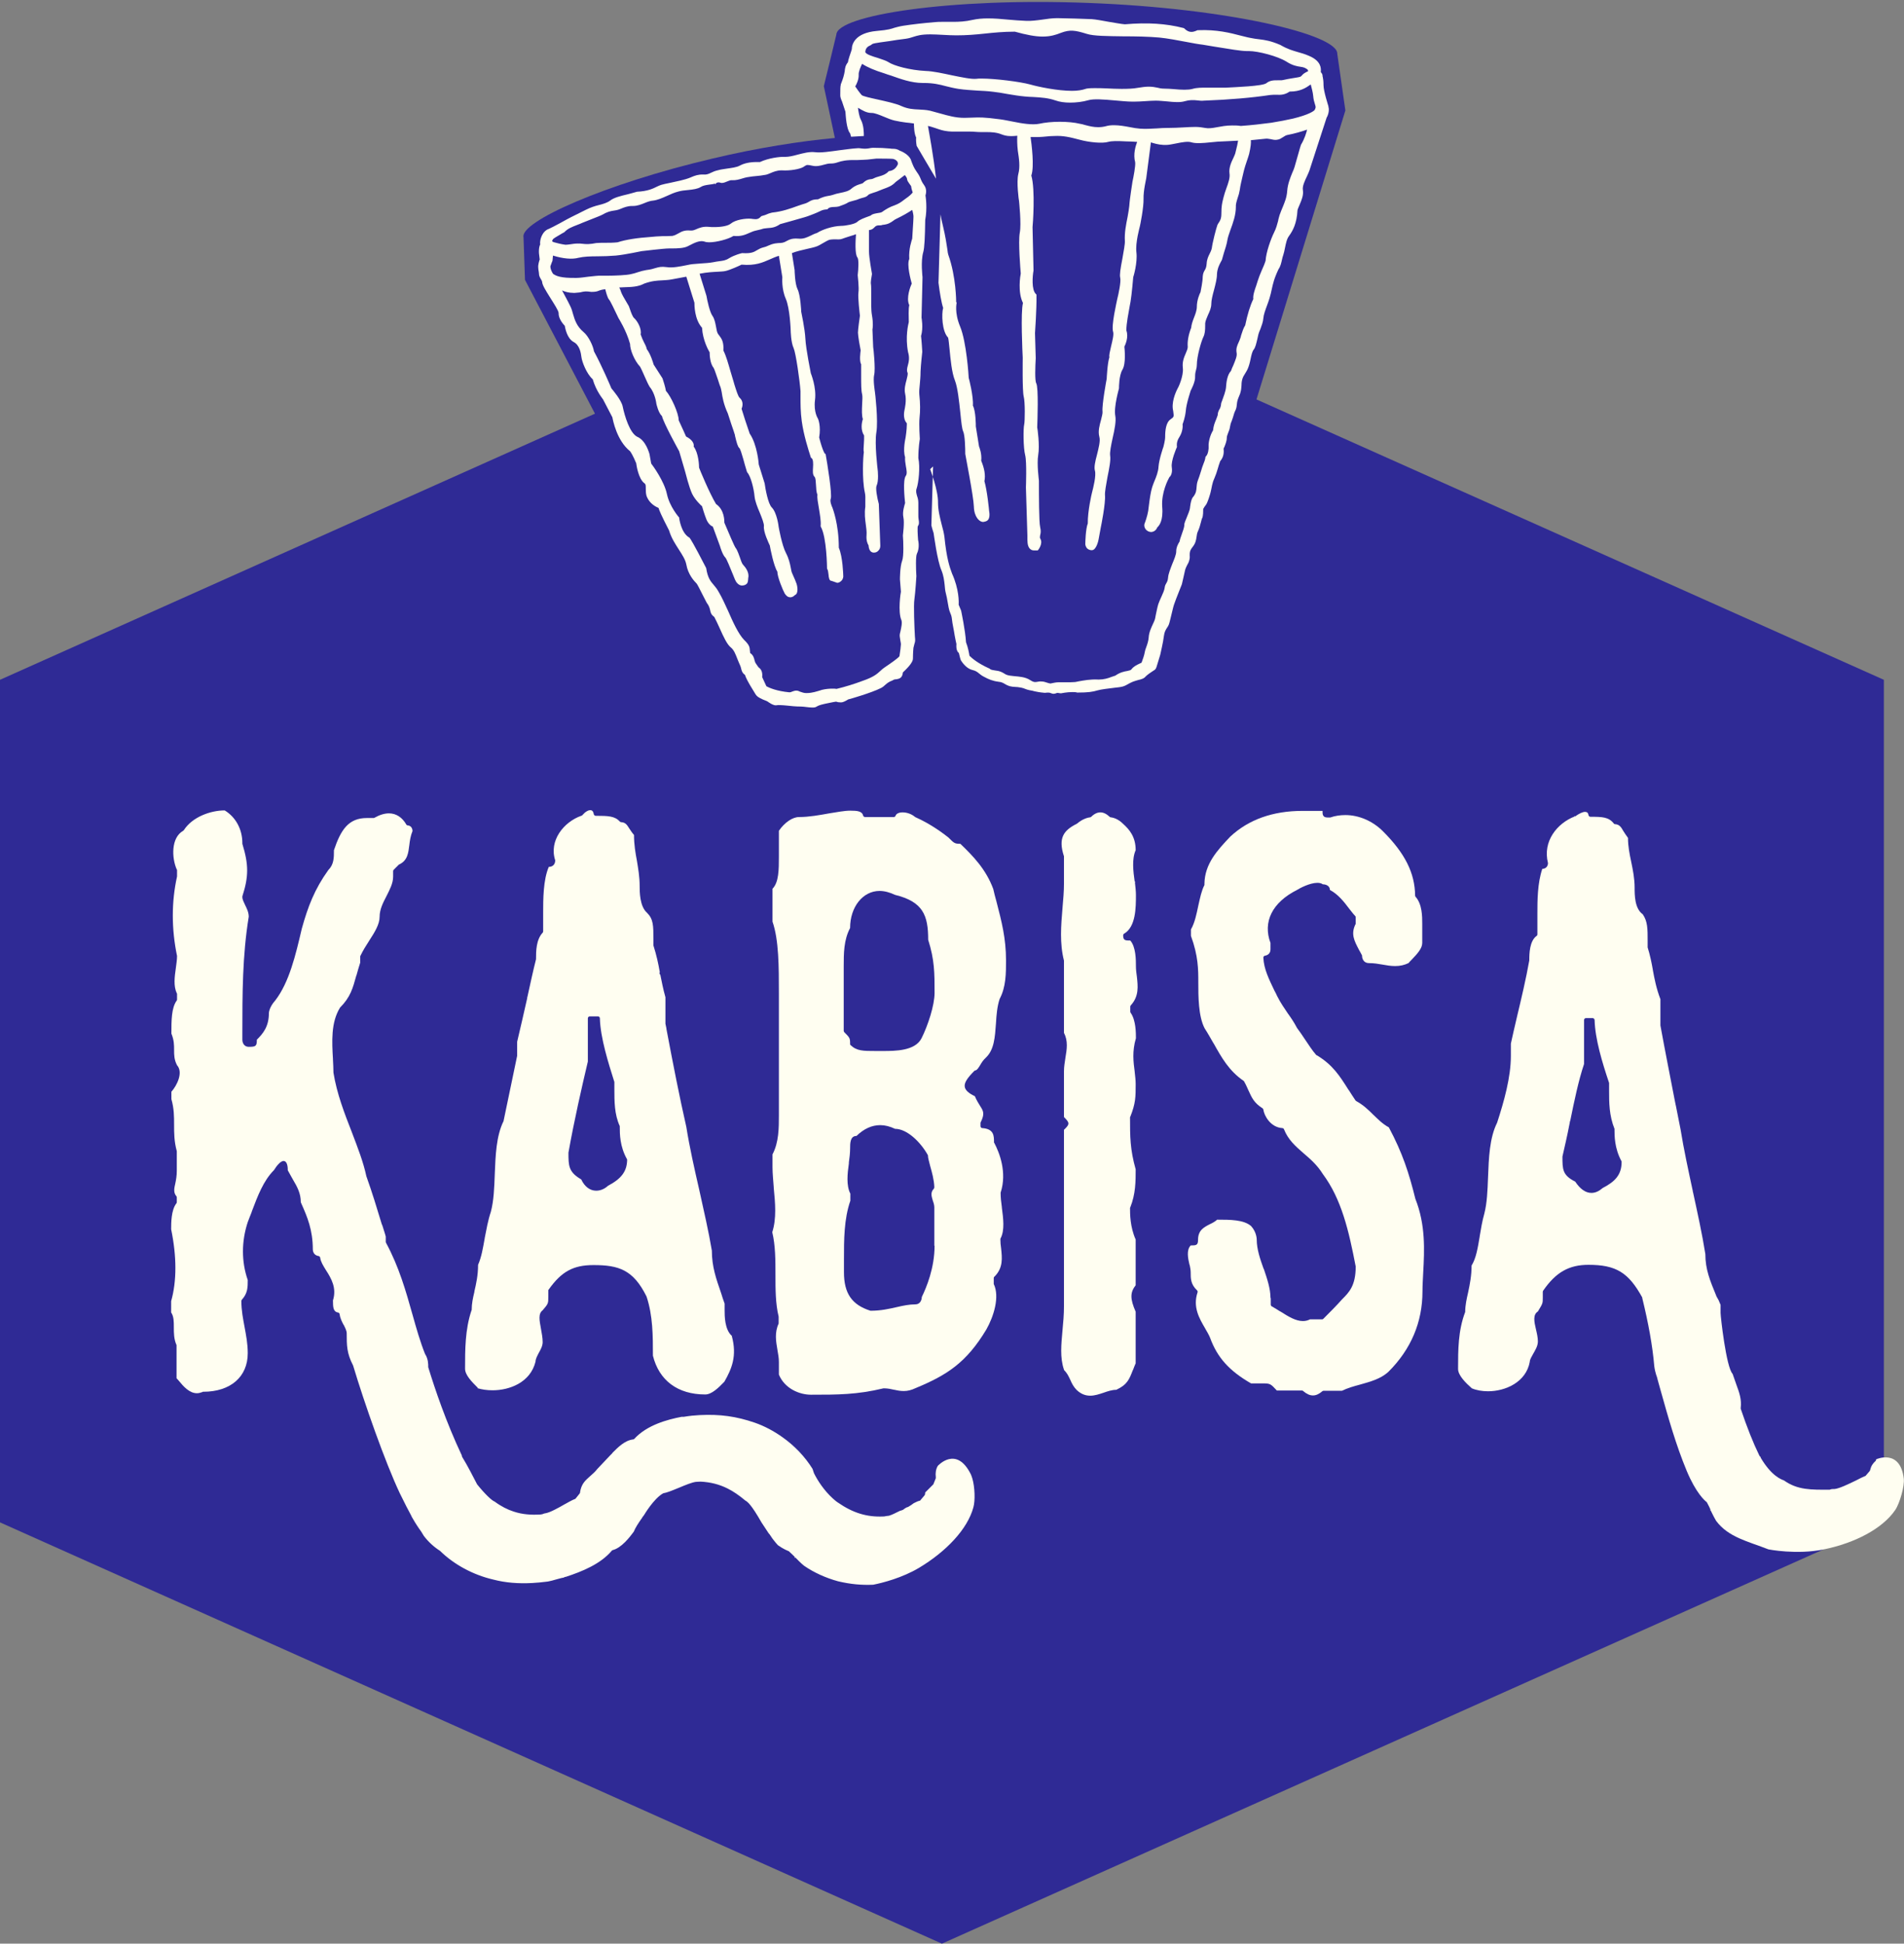
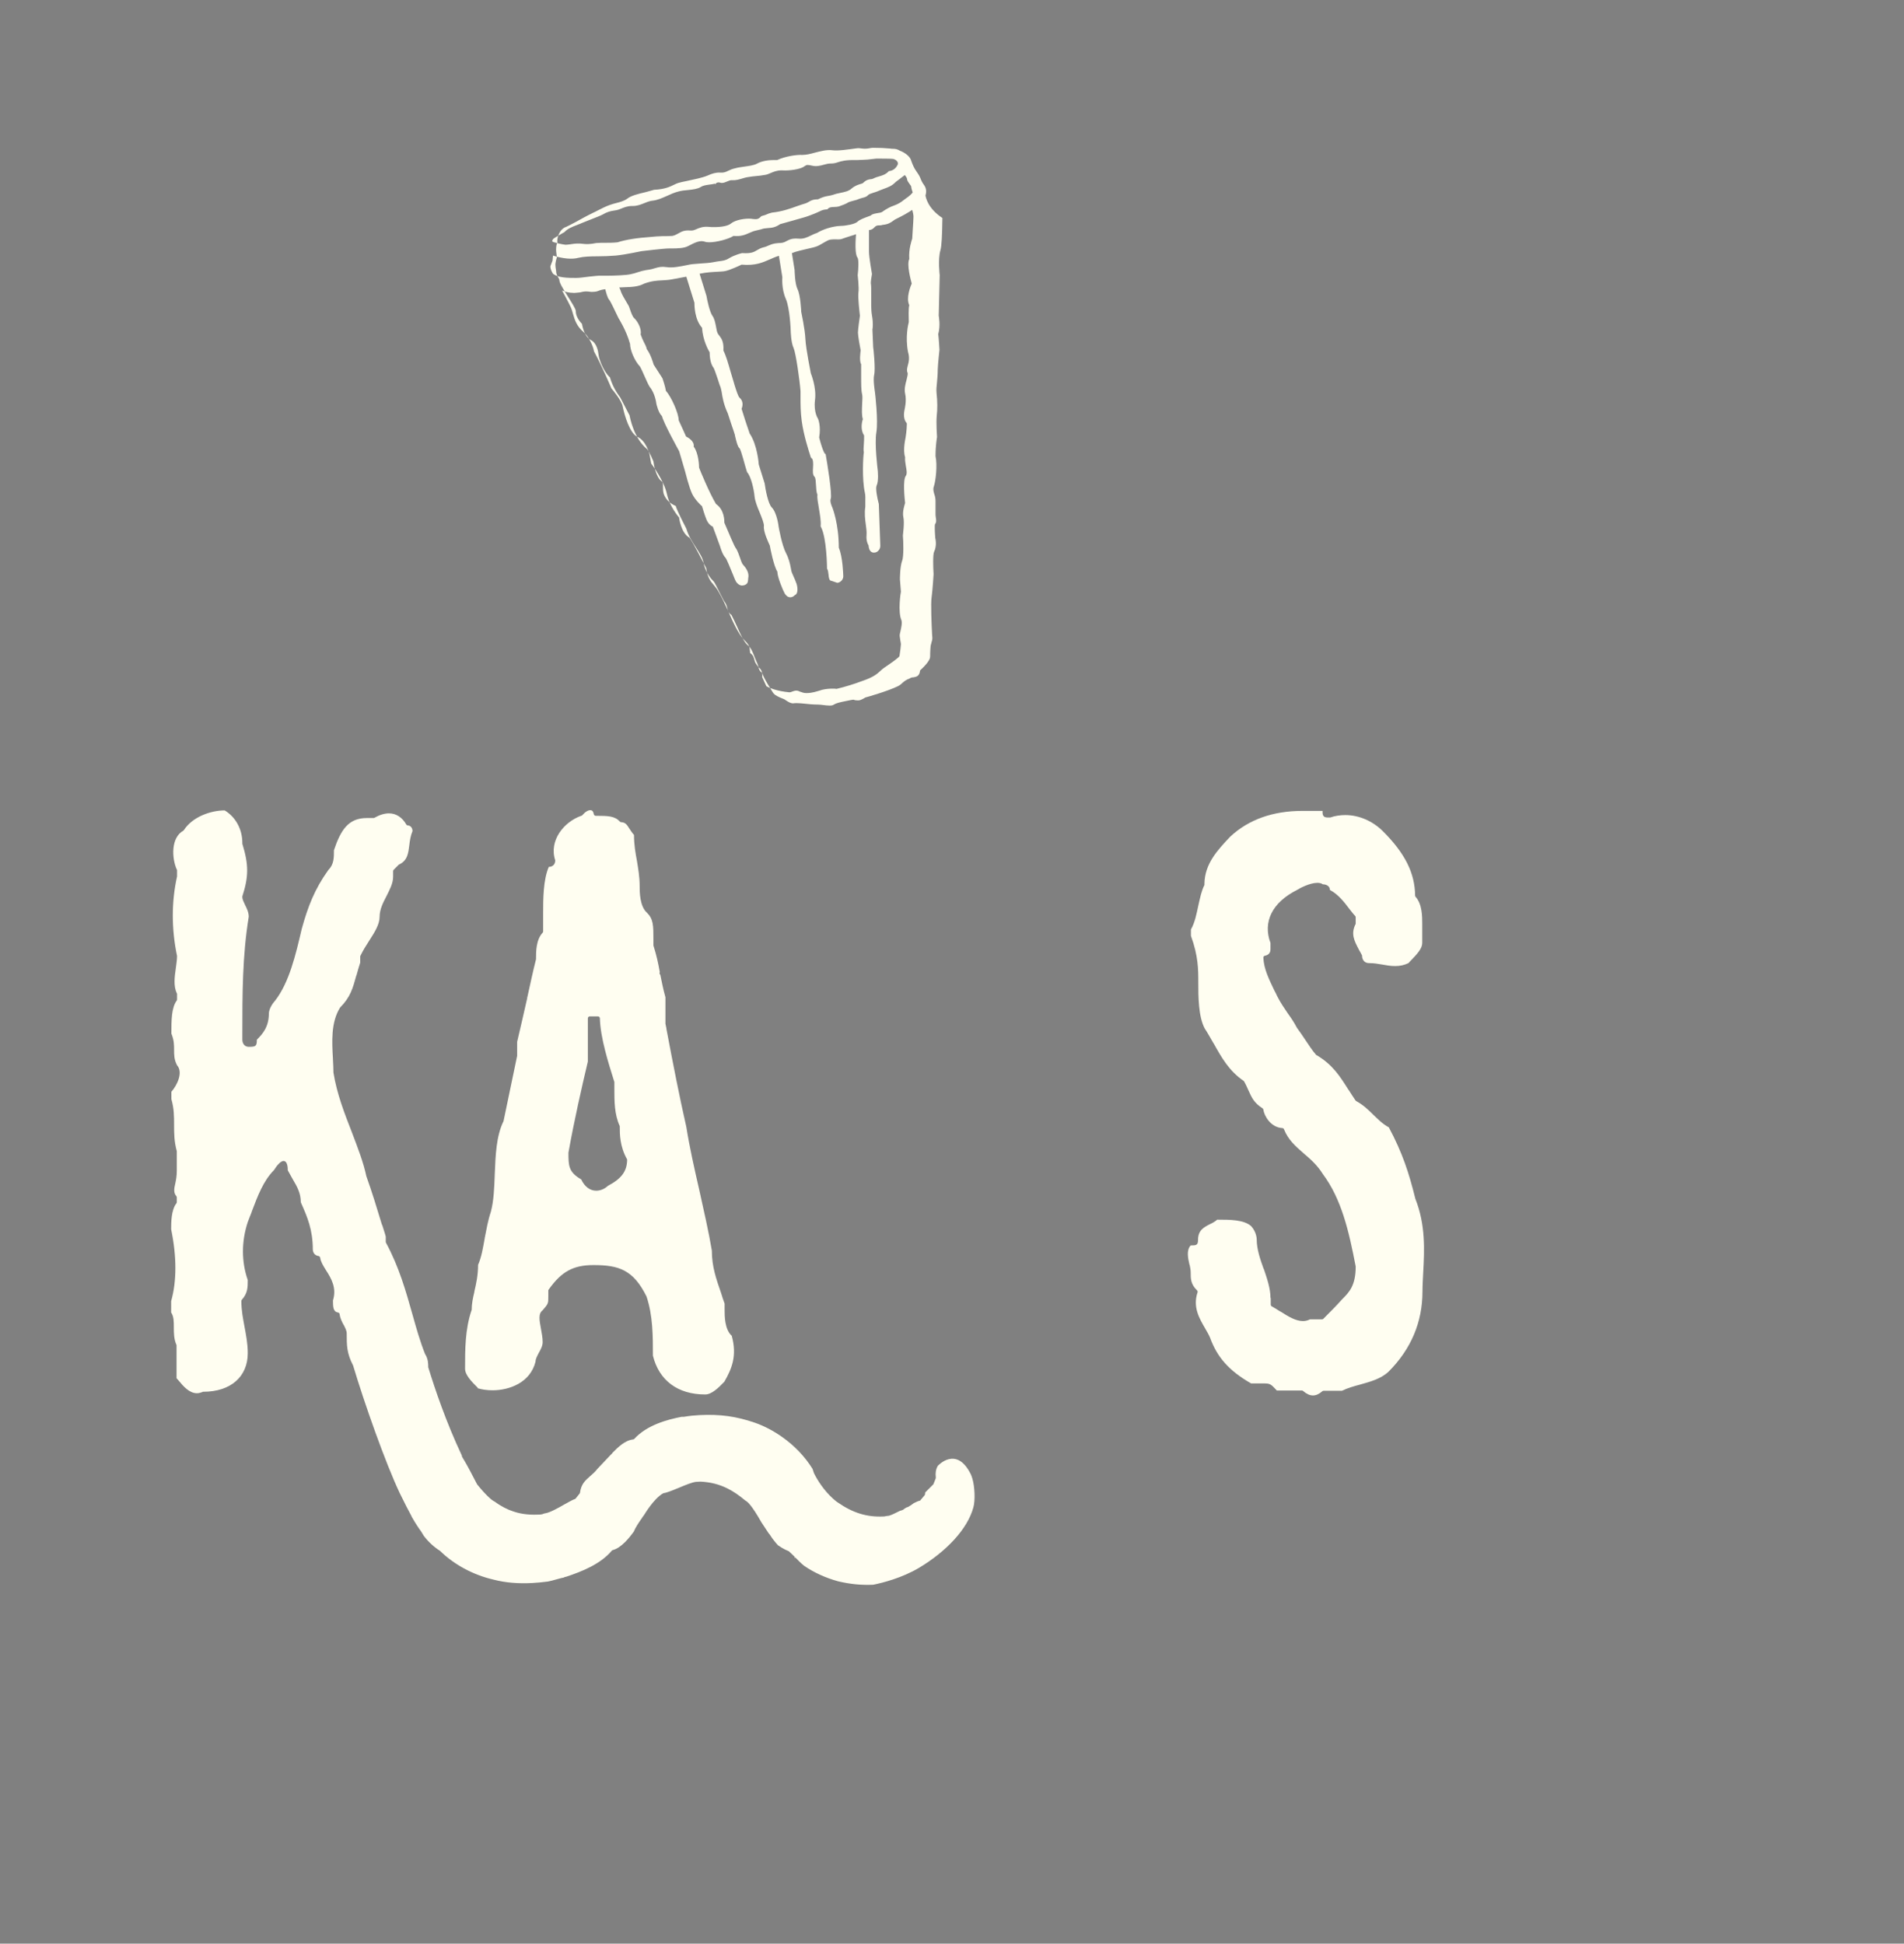
<svg xmlns="http://www.w3.org/2000/svg" id="Layer_1" x="0px" y="0px" viewBox="0 0 775.4 791.7" style="enable-background:new 0 0 775.4 791.7;" xml:space="preserve">
  <rect x="0" y="0" width="775.4" height="791.7" fill="#808080" stroke="none" />
  <style type="text/css">	.st0{fill:#2F2A95;}	.st1{fill:#FFFEF1;}</style>
  <g>
    <g>
      <g>
-         <path class="st0" d="M767.2,276.9v343.2L383.6,791.7L0,620.1V276.9l242.3-108.4L213.8,114c0,0-0.6-17.3-0.6-17.4    c-1.5-6.2,32.7-21.6,76.9-32c18.5-4.4,35.9-7.1,49.9-8.4l-4.5-21.1c0,0,5.1-20.8,5.1-21c0.3-7.9,46.3-15.1,102.7-12.9    c56.3,2.1,101.6,12.8,101.3,20.7c0,0.2,3.3,23.1,3.3,23.1l-36.2,117.7L767.2,276.9z" />
        <g>
          <g>
-             <path class="st1" d="M402.6,207.9c0-0.3-0.8-8.3-1.9-12c0.5-2.4,0-5.2-1.3-8.3c0.3-2.9-0.7-5.3-0.9-5.9l-1.3-8.1      c0-0.6,0-6.2-1.2-8.5c0.3-3.6-1.6-11.1-1.7-11.3c0-0.6-0.9-14.7-3.5-20.9c-2.4-5.8-1.4-9.6-1.4-9.7l0-0.2      c0-0.1,0-10.3-3.2-19.2c-0.1-0.2-0.3-1.2-0.4-2.3c-0.3-2.1-0.8-5.3-1.7-9.1c-0.5-2.1-0.9-3.8-1.1-5.1l-0.8,27.9      c0.5,4,1.2,8.2,1.9,10.2c-0.7,2.4-0.5,9.6,2,12.1c0.2,0.6,0.4,2.7,0.6,4.7c0.4,4.1,0.9,9.6,2.2,12.8c1.1,2.8,1.7,8.5,2.2,13.2      c0.4,4.1,0.7,6.5,1.1,7.4c0.8,1.6,0.9,7.1,0.9,9.3c0,0.2,3.4,17.5,3.5,21.4c0.1,4.3,2.3,6.3,3.7,6.3c0.1,0,0.2,0,0.6-0.1      c0.1,0,0.2,0,0.4-0.1C403.3,211.8,402.8,209,402.6,207.9z M541,43.5l0-0.2c0-0.1-2-6.1-2-8.6c0-1.9-0.2-2.7-0.3-3.3      c-0.1-0.2-0.1-0.4-0.1-0.6c0-0.4-0.2-0.9-0.7-1.4c0-0.1,0-0.2,0-0.3c0.1-1.2,0.2-4.2-4.7-6.3c-1.8-0.8-3.3-1.2-4.7-1.6      c-2-0.6-4-1.1-7.1-2.9c-4-1.7-6.2-2-8.6-2.3c-1.1-0.1-2.3-0.3-3.8-0.6c-1.2-0.2-2.4-0.6-3.8-0.9c-4.2-1.1-9.6-2.5-17.2-2.2      l-0.3,0c-1.1,0.5-1.8,0.7-2.5,0.7c-1,0-1.9-0.4-3-1.5l-0.3-0.1c-7-1.8-14.5-2.3-23.8-1.5c-1.4-0.1-4-0.6-6.5-1      c-2.7-0.5-5.4-1-7-1.1c-5.3-0.2-8.3-0.3-13.8-0.4h-0.4c-1.9,0-4,0.3-6,0.6c-2.2,0.3-4.6,0.6-6.5,0.5c-2.6-0.1-5-0.3-7.3-0.5      c-2.9-0.3-5.7-0.5-8.3-0.5c-2.4,0-4.4,0.2-6.2,0.6c-3,0.7-5.7,0.8-7.9,0.8c-0.8,0-1.5,0-2.2,0c-0.7,0-1.4,0-2.1,0      c-1.2,0-2.1,0-3,0.1c-4.8,0.4-9.2,0.9-13.1,1.5c-1.8,0.3-2.7,0.6-3.5,0.8c-1.2,0.4-2.4,0.9-7.2,1.3c-9,0.8-10.2,5.5-10.2,7.4      c0,0.1-0.1,0.3-0.2,0.7c-0.4,1.2-1.2,3.4-1.4,4.7c-1,1.2-1.2,2.4-1.3,3.7c-0.1,0.3-0.1,0.6-0.2,1c-0.3,1.6-1.4,4.3-1.4,4.3      l0,0.2c-0.2,0.6-0.2,2-0.2,4l0,0.3c0,1,0.7,2.4,0.7,2.4l1.4,4.2c0.1,1.4,0.4,7.2,1.9,8.8c0.1,0.3,0.2,0.8,0.4,1.4      c1.8-0.1,3.5-0.2,5.2-0.3c0-1.2,0-4.4-1.2-6.6c-0.7-1.3-1-3.5-1.2-4.9c0.1,0,0.1,0.1,0.2,0.1c1.5,0.9,3.3,2,5.2,2l0.2,0      c1.2,0,3.2,0.8,5.1,1.6c1.4,0.6,2.9,1.2,4.2,1.5c1.8,0.4,3.1,0.6,4.6,0.8c1,0.1,2,0.2,3.3,0.4c0,1.3,0.1,4.2,0.9,5.7      c-0.1,1,0,2.2,0.2,3.4c0.9,1.6,5.3,9,7.9,13.4c-1.1-9.7-2.8-18.6-3.3-21.5c1.1,0.2,2.1,0.6,3.1,0.9c1.5,0.5,3,1.1,5.2,1.3      c0.8,0.1,1.7,0.1,3,0.1c0.8,0,1.7,0,2.6,0c0.9,0,1.8,0,2.6,0c1.2,0,2.1,0,2.8,0.1c1,0.1,1.9,0.1,2.8,0.1l1.7,0      c2,0,4.1,0.1,6.1,0.9c2,0.8,3.7,0.8,5.2,0.7c0.4,0,0.8-0.1,1.3-0.1c-0.1,1.1-0.1,3.6,0.2,6.1c0.5,3.2,1,6.5,0.2,9.5      c-0.8,3.2,0.2,10.7,0.3,11c0,0.1,1,9.3,0.3,12.9c-0.7,3.7,0.3,15.4,0.4,16.6c-0.2,0.9-1.3,7.7,0.9,12c-1,3.7-0.2,20.4-0.1,22.3      c0,0.6-0.2,13.5,0.4,15.8c0.6,2.2,0.5,10.2,0.2,11.4c-0.4,1.5-0.4,9.5,0.4,12.5c0.7,2.8,0.3,13,0.3,13.1l0.6,19.6      c0,0.2,0,0.4,0,0.6c0,1.4-0.1,3.7,1,4.8c0.5,0.5,1,0.7,1.7,0.7h1.5l0.2-0.2c0.1-0.1,2-2.6,0.9-4.5c-0.3-0.5-0.2-0.9-0.1-1.5      c0.2-0.7,0.4-1.7,0-3.3c-0.5-2.1-0.5-13.2-0.5-18.9c0-0.1-0.9-6.8-0.3-10.4c0.7-3.9-0.3-11.1-0.4-11.3c0.1-2.7,0.6-16.3-0.4-18      c-0.6-1.1-0.4-6.8-0.2-10.2l-0.3-10.2c0-0.1,0.7-9.6,0.6-15.4l0-0.3l-0.2-0.2c-1.9-1.7-1.4-7.5-1-9.6l-0.4-17.7      c0.1-0.6,1.2-15.3-0.5-21c1.3-3.6,0.1-12.9-0.3-15.7c2.7,0.1,4.5,0,6.4-0.2c1-0.1,2-0.2,3.2-0.2c3.7-0.2,6.5,0.5,10.3,1.5      c4,1.1,9.4,1.6,11.7,0.9c1.5-0.4,3.6-0.4,7.4-0.2c1.3,0,2.7,0.1,4.4,0.2c-0.6,1.6-1.7,5-0.8,8.3c0.2,1.4-0.7,6.1-1.1,7.9      c0,0.3-1.1,6.6-1.3,9.9c-0.1,1.2-0.4,2.7-0.7,4.5c-0.6,3-1.3,6.4-1.1,9.7c0.1,1.2-0.5,4.3-1,7.2c-0.8,4.1-1.2,6.7-0.9,7.8      c0.4,1.6-0.7,6.8-1.2,8.7c-0.2,1.1-2.5,10.8-1.7,13.3c0.4,1.1-0.3,3.8-0.8,5.9c-0.5,2.2-0.9,3.7-0.7,4.5      c-0.8,2.3-1.1,8.6-1.1,8.8c-0.1,0.4-2,10.8-1.7,13.3c0.1,0.8-0.3,2.1-0.6,3.4c-0.6,2.2-1.3,4.6-0.7,6.9c0.5,1.7-0.3,4.7-1,7.5      c-0.7,2.6-1.2,4.9-0.8,6.3c0.6,2-0.7,7.1-1.2,9c-0.1,0.3-1.8,7.7-1.7,12.5c-0.9,2.3-1,7.8-1,7.9c-0.1,0.7,0.1,1.4,0.5,2      c0.4,0.6,1.1,0.9,1.8,1c0.1,0,0.3,0,0.4,0c1.7,0,2.6-3.7,2.7-4.4l0.9-4.9c0.1-0.4,2-9.9,1.7-13.1c-0.1-1.4,0.5-4.4,1-7.3      c0.7-3.4,1.4-7,1.1-8.8c-0.2-1.4,0.4-4.3,1-7.1c0.8-3.4,1.5-7,1.1-9.1c-0.7-3.6,1.5-11.1,1.5-11.2l0-0.2c0-0.2,0-5.1,1.4-7.4      c1.5-2.5,0.9-8.3,0.8-9.4c0.4-0.8,1.8-3.9,0.8-6.6c0-2.9,0.9-7.2,1.4-10.1l0.3-1.6c0.5-2.9,1.1-9.9,1.1-10      c0.1-0.2,1.8-5.9,1.3-10.1c-0.5-3.9,1.4-10.5,1.4-10.6c0.1-0.3,1.6-7.7,1.5-11.2c-0.1-3.3,1.1-8.2,1.1-8.4l1.9-14.6      c0.3,0.1,0.7,0.2,1,0.3c1.4,0.4,3.4,0.9,5.9,0.7c1.2-0.1,2.3-0.4,3.5-0.6c2.4-0.5,4.8-0.9,6.2-0.4c1.7,0.5,4.6,0.3,7.4,0      c1.2-0.1,2.3-0.2,3.2-0.3c2.9-0.1,5.7-0.3,8.3-0.4c-0.1,0.8-0.4,2.3-1.1,5c-0.1,0.5-0.5,1.3-0.8,2c-0.9,1.8-1.9,4.1-1.6,6.3      c0.3,1.8-0.5,4-1.3,6.2c-0.4,1.1-0.8,2.3-1.1,3.5l-0.2,0.8c-0.4,1.6-0.7,2.9-0.7,5.8c0,2.2-0.5,2.9-1,3.7      c-0.2,0.3-0.4,0.6-0.6,1c-0.5,1.3-2,7.1-2.3,9.5c-0.2,0.9-0.5,1.5-0.9,2.3c-0.5,1-1.1,2.2-1.2,4c-0.1,1.4-0.4,2.1-0.8,2.7      c-0.4,0.7-0.7,1.3-0.8,2.6c0,2-0.8,5.7-0.9,6.3c-0.3,0.5-1.5,3.2-1.5,6c0,1.4-0.6,3-1.2,4.5c-0.5,1.3-1,2.7-1.1,4      c-1.1,2.8-1.6,5.6-1.4,7.8c0,0.8-0.4,1.6-0.8,2.6c-0.7,1.6-1.5,3.5-1.2,5.9c0.4,3.4-2,8.4-2.1,8.4c-0.1,0.2-2.4,4.4-2,8.2      l0.2,1.2c0.3,2.2,0.3,2.2-1.1,3.2c-1.9,1.3-2.2,4.6-2.2,7.1v0.1c0,1.4-0.7,4-0.7,4c-0.1,0.2-1.8,5.2-2,8.1      c-0.1,2-0.9,4.1-1.8,6.2c-0.3,0.8-0.6,1.5-0.8,2.2c-0.6,1.9-1,4.8-1.3,7.2c-0.1,0.9-0.2,1.8-0.3,2.4c-0.3,2-1.4,5.1-1.5,5.2      c-0.4,1.4,0.5,2.9,2,3.3c0.2,0,0.4,0.1,0.6,0.1c1.2,0,2.2-0.8,2.6-1.9c0.7-0.6,2.5-2.6,2-8.4c-0.4-5.8,2.4-11.1,2.9-12      c0.4-0.3,1.4-1.5,1-4.1c-0.4-2.6,2-8,2-8l0.1-0.2l0-0.2c0-0.1-0.4-1.8,1-3.9c1.4-2.2,1.4-4.5,1.3-5.2c0.2-0.6,1-2.6,1.3-5.4      c0.2-3,2-8.2,2-8.3c0.1-0.2,2-3.6,1.8-5.9c0-1.1,0.2-1.9,0.4-2.6c0.2-0.7,0.3-1.3,0.3-1.9c0-3.7,1.9-9.9,2.6-11.3      c0.7-1.4,0.8-2.8,0.8-4.9l0-0.8c0.1-1,0.6-2.1,1.1-3.3c0.7-1.5,1.4-3,1.4-4.7c0-1.4,0.5-3.4,1.1-5.6c0.6-2.3,1.2-4.6,1.2-6.4      c0.1-2.1,0.8-3.5,1.4-4.7c0.4-0.7,0.7-1.2,0.8-1.8c0.1-0.5,0.4-1.2,0.6-2.1c0.5-1.6,1.2-3.6,1.5-5.6c0.2-1.1,0.7-2.4,1.2-3.9      c1-2.7,2.2-6,2.2-9.3c-0.1-1,0.3-2.3,0.7-3.6c0.4-1.1,0.7-2.2,0.9-3.4c0.2-1.7,0.7-3.6,1.1-5.4c0.2-1,0.5-2,0.7-2.9      c0.2-0.8,0.6-2,1-3.2c0.4-1.2,0.8-2.3,1-3.1c0.7-3,0.8-4.7,0.7-5.6c2.2-0.2,4.1-0.4,6-0.6c0.7-0.1,1.4,0.1,2.2,0.2      c0.8,0.2,1.8,0.4,2.6,0.2c0.9-0.1,1.6-0.6,2.4-1.1c0.6-0.4,1.1-0.7,1.6-0.8c3.1-0.6,5.8-1.4,8.1-2.2c-0.3,1.3-1,3.7-2.5,6.2      c-0.6,1.8-1.3,4.6-2,6.9l-0.6,2.1c-0.2,0.7-0.5,1.4-0.9,2.3c-0.8,2-1.9,4.6-2.1,7.5c-0.2,2.7-1,4.5-1.8,6.5      c-0.4,1-0.9,2.1-1.3,3.3c-0.2,0.8-0.5,1.6-0.6,2.4c-0.4,1.5-0.8,3-1.6,4.6c-1.3,2.6-3.3,8.1-3.5,11.6c-0.4,1.3-1,2.7-1.6,4      c-0.6,1.4-1.2,2.9-1.6,4.2c-0.2,0.6-0.4,1.2-0.6,1.9c-0.7,2-1.4,4-1.2,5.5c-1.3,2.7-2.4,6.3-3.3,10.7c-0.8,1.2-1.2,2.8-1.6,3.9      c-0.1,0.3-0.2,0.6-0.2,0.8c-0.3,0.9-0.6,1.7-0.9,2.3c-0.6,1.3-1.1,2.5-0.8,4.2c0.3,1.3-0.6,3.2-1.3,5c-0.4,0.9-0.8,1.7-1,2.4      c-1.5,1.5-1.9,4.7-2,6.5c-0.1,1.7-1.1,4.2-1.6,5.6c-0.3,0.8-0.4,1-0.4,1.2c-0.1,1.2-0.4,1.9-0.8,2.5c-0.3,0.6-0.6,1.3-0.6,2.2      c-0.2,0.7-0.5,1.3-0.7,1.9c-0.5,1.2-1,2.4-1.2,4.3c-1.3,2.1-1.9,5-1.8,6.4c0.1,1.2-0.2,3.3-1.1,4.2l-0.2,0.2l0,0.2      c-0.1,0.9-0.5,1.9-0.9,2.9c-0.3,0.8-0.6,1.6-0.8,2.4c-0.2,0.7-0.5,1.6-0.8,2.5c-0.4,1.1-0.9,2.3-1,3.3c0,0.4-0.1,0.7-0.1,1      c-0.1,1.2-0.1,2.3-1.3,3.9c-1.1,0.9-1.4,4.7-1.4,4.7c-0.1,0.8-0.7,2.3-1.2,3.5c-0.6,1.5-1.2,2.7-1.1,3.5c0,0.6-0.6,2.5-1.1,3.8      c-0.5,1.3-0.7,2.1-0.8,2.6c0,0.2-0.2,0.5-0.4,0.8c-0.4,0.8-1,1.8-1,3.5c0,1.1-0.8,3.1-1.6,5c-0.8,2.1-1.6,4.1-1.7,5.5      c-0.1,1.2-0.4,1.8-0.7,2.3c-0.3,0.5-0.6,1-0.7,1.9c-0.1,0.9-0.7,2.3-1.3,3.6c-0.5,1.1-1,2.2-1.3,3.1c-0.4,1.3-0.7,3-1,4.3      c-0.2,1-0.3,1.8-0.5,2.2c-0.1,0.3-0.3,0.8-0.6,1.4c-0.7,1.5-1.7,3.6-1.8,5.6c-0.1,1.5-0.6,2.9-1,4c-0.3,0.8-0.5,1.4-0.6,2      c-0.1,0.9-0.9,3.3-1.3,4.3c-0.2,0.1-0.5,0.3-0.8,0.4c-1.1,0.5-2.5,1.2-3.3,2.3c-0.3,0.4-0.8,0.5-1.7,0.7      c-1.2,0.2-2.9,0.5-4.9,1.9c-0.5,0.2-1,0.3-1.5,0.5c-1.5,0.6-3.2,1.1-5.3,1.1c-3.4-0.2-6.2,0.4-8,0.7c-0.6,0.1-1.1,0.2-1.5,0.3      c-0.5,0-1.2,0.1-2.1,0.1c-0.8,0-1.7,0-2.5,0c-0.7,0-1.3,0-1.8,0l-0.4,0c-1.1,0-2.2,0.3-2.8,0.4c-0.2,0-0.3,0.1-0.3,0.1      c-0.6,0-1.2-0.2-1.8-0.4c-0.6-0.2-1.2-0.4-1.8-0.4c-0.8-0.1-1.4,0-1.9,0.1c-0.8,0.1-1.3,0.4-3-0.7c-2-1.3-4.5-1.4-6.5-1.6      c-0.6-0.1-1.2-0.1-1.7-0.2c-1.3-0.2-1.8-0.5-2.4-0.9c-0.4-0.2-0.8-0.5-1.4-0.7c-0.7-0.3-1.4-0.4-2.2-0.5      c-0.8-0.1-1.9-0.3-2.1-0.6l-0.1-0.1l-0.2-0.1c-4.7-2.1-7.1-4.2-8.1-5.2c-0.1-0.8-0.6-3.5-1.4-5.5c-0.3-4.9-1.9-12.4-2-12.9      l-1-2.4c0.1-1,0.2-6.3-2.7-12.7c-1-2.7-2.2-6.1-3.1-15c-0.2-1.5-0.6-3.1-1.1-4.9c-0.7-2.8-1.5-5.9-1.5-8.9      c0.1-5.1-3.1-13.4-3.2-13.7L380,190l-0.7,24c0.4,1.7,0.9,3,0.9,3.1c0.1,0.5,1.5,11.4,3.2,15.2c0.9,2.2,1.1,4.2,1.3,5.9      c0.1,1.2,0.2,2.4,0.5,3.5c0.3,1.1,0.5,2.2,0.7,3.4c0.3,1.6,0.5,3.3,1.1,4.6c0.5,1.1,0.6,1.8,0.7,2.7c0.1,0.8,0.2,1.7,0.5,3.1      c0.2,0.9,0.4,2.2,0.6,3.4c0.3,1.5,0.5,2.7,0.7,3.4c-0.2,2.4,0.5,3.3,1,3.7c0.2,0.7,0.6,2.7,0.9,3.1c1.7,2.6,3.4,3.5,4.6,3.8      c1.3,0.3,2,0.8,2.7,1.4c0.5,0.4,1.1,0.9,1.9,1.3c2,1.1,3.7,1.8,6.1,2.1c1.3,0.1,2,0.6,2.7,1c0.5,0.3,1.1,0.6,1.8,0.8      c0.9,0.2,1.5,0.3,2.2,0.3c0.7,0,1.4,0.1,2.5,0.3c0.6,0.1,1.1,0.3,1.6,0.5c0.5,0.2,1.1,0.4,1.6,0.5c1.1,0.2,1.7,0.3,2.3,0.5      c1,0.2,1.8,0.4,4,0.6l0.1,0l0.1,0c0,0,1.5-0.2,2,0c0.5,0.2,1,0.4,1.5,0.4c0.4,0,0.7-0.1,1.2-0.3c0.3-0.1,0.6-0.1,0.9,0      c0.2,0,0.4,0.1,0.8,0.1h0.1c0,0,2.4-0.5,4.6-0.5c0.7,0,1.4,0,2,0.2c4.5,0,6.3-0.3,8.3-0.9c1.3-0.4,4.8-0.8,7.2-1.1      c1-0.1,1.8-0.2,2.3-0.3c1.2-0.2,1.9-0.6,2.8-1.1c0.5-0.3,1.1-0.6,2-1c0.8-0.3,1.5-0.5,2.2-0.7c1.3-0.3,2.4-0.6,3.1-1.5      c0.7-0.7,2.3-1.8,3.1-2.3c0.6-0.4,0.7-0.4,0.7-0.5c0.3-0.3,0.5-0.7,0.6-1.1l1.5-4.9c0-0.2,1.2-5,1.5-7.7      c0.2-1.6,0.7-2.4,1.2-3.2c0.3-0.4,0.6-0.9,0.8-1.4c0.3-0.8,0.6-2.2,1-3.8c0.4-1.5,0.7-3.1,1.1-4.3c0.8-2.4,3.2-8.2,3.2-8.3      c0,0,0.9-3.8,1.3-5.7c0.2-0.8,0.5-1.4,0.8-2c0.4-0.7,0.8-1.4,1-2.4c0.2-0.7,0.1-1.3,0.1-1.8c0-1,0-1.8,1.1-3.2      c1.3-1.6,1.5-2.9,1.7-4.3c0.1-0.8,0.2-1.5,0.6-2.3c0.6-1.3,0.9-2.6,1.2-3.7c0.2-0.7,0.3-1.3,0.5-1.6c0.4-0.8,0.4-3,0.4-3.7      c0.2-0.4,0.8-1.3,1.2-1.8c0.2-0.2,0.9-1.8,1.6-4.2c0.2-0.6,0.3-1.3,0.5-2.1c0.2-1,0.4-2.1,0.7-3c0.2-0.6,0.4-1,0.6-1.5      c0.2-0.5,0.4-1.1,0.7-1.8l0.6-1.9c0.3-1,0.6-2.1,1-3.1c0-0.1,0.1-0.2,0.3-0.4c0.5-0.8,1.4-2,1.1-4.7c0-0.1,0.1-0.4,0.3-0.7      c0.4-1,1-2.5,1-3.7c0-0.7,0.3-1.4,0.6-2.2c0.3-0.7,0.6-1.5,0.7-2.3c0.1-0.7,0.3-1.5,0.7-2.4c0.3-0.9,0.7-1.9,1-3.1      c0.1-0.3,0.2-0.5,0.3-0.8c0.3-0.6,0.7-1.3,0.8-2.9c0.1-1.4,0.5-2.3,0.9-3.3c0.2-0.5,0.5-1.1,0.6-1.7c0.3-0.9,0.3-1.9,0.4-2.8      c0-0.9,0.1-1.8,0.4-2.7c0.2-0.6,0.4-1,0.8-1.6c0.3-0.6,0.8-1.2,1.3-2.3c0.5-1.1,0.9-2.6,1.2-4.1c0.3-1.5,0.7-3.1,1.2-3.7      c0.8-1,1.1-2.6,1.5-4.2c0.2-0.7,0.3-1.5,0.5-2.2c0.2-0.7,0.5-1.4,0.8-2.1c0.5-1.4,1.1-2.9,1.2-4.4c0.1-1.4,0.8-3.3,1.5-5.2      c0.4-1,0.7-2,1-2.9c0.4-1.4,0.7-2.5,0.9-3.6c0.5-2.2,0.9-4.3,2.8-8.3c0.8-1.1,1.1-2.6,1.4-3.9c0.1-0.6,0.3-1.2,0.5-1.8      c0.3-0.9,0.5-1.9,0.7-2.9c0.4-1.9,0.7-3.7,1.8-5.1c1.4-2,3-4.8,3.3-10.3c0.2-0.8,0.6-1.5,0.9-2.3c0.8-1.9,1.6-3.8,1.3-5.8      c-0.3-1.6,0.7-3.7,1.7-5.8c0.5-1.1,1-2.2,1.3-3.3c3.2-9.9,6.2-19.1,6.7-20.6l0.1-0.1C541.4,45.7,541.2,44,541,43.5z       M354.4,18.5c0.2-0.1,0.4-0.2,0.5-0.3c0.5-0.5,1-0.6,7.6-1.5c1.7-0.3,3.8-0.6,6.3-0.9c1.4-0.2,2.3-0.5,3.2-0.8      c1.6-0.5,3.1-1,6.9-1c1.5,0,3.2,0.1,5.2,0.2c1.8,0.1,3.6,0.2,5.4,0.2c4.1,0,7.7-0.3,11.4-0.7c3.8-0.4,7.7-0.8,12.4-0.8      c4.7,1.3,8.3,2,11.3,2c3.2,0,5.4-0.7,7.4-1.5c3.7-1.4,5.8-1.1,10.6,0.4c2.8,0.9,8.4,0.9,14.9,1c5,0,10.3,0.1,14.7,0.5      c3.1,0.3,7.4,1.1,11.6,1.9c2.1,0.4,4.2,0.8,6,1c1.6,0.3,3.2,0.5,4.8,0.8c6.1,1,10.9,1.8,13.1,1.8c0.3,0,0.6,0,0.9,0      c3.8,0,11.8,2.1,15.3,4.3c2.5,1.6,4.3,1.9,5.7,2.1c0.7,0.1,1.2,0.2,1.7,0.4c1.4,0.7,1.4,0.9,1.4,1.4c0,0.1-0.4,0.2-0.6,0.3      c-0.5,0.3-1.2,0.6-1.8,1.3c-0.6,0.7-0.6,0.7-2.3,1c-1.1,0.2-2.8,0.4-5.5,1c-0.3,0.1-0.7,0.1-1.2,0.1l-0.7,0      c-1.5,0-3.3-0.1-4.9,1.2c-1.5,1.2-12.8,1.6-16.4,1.8c-1.5,0-3.2,0-4.9,0c-1,0-2.1,0-3.1,0c-1.8,0-4,0-5.6,0.5      c-1.8,0.5-4.6,0.4-7.7,0.1c-1.3-0.1-2.7-0.2-4-0.2c-1.1,0-1.9-0.2-2.7-0.4c-1-0.2-2-0.4-3.5-0.4c-1.3,0-2.8,0.2-4.6,0.5      c-1.6,0.3-3.7,0.4-6.4,0.4c-2.1,0-4.2-0.1-6.2-0.2c-1.8-0.1-3.4-0.1-4.9-0.1c-2,0-3.2,0.1-3.9,0.4c-1.2,0.4-3,0.7-5.2,0.7      c-5.9,0-13.6-1.6-17.1-2.6c-4-1.1-14.2-2.4-19.7-2.4c-0.9,0-1.6,0-2.2,0.1c-2.1,0.2-5.8-0.6-9.8-1.4c-3.8-0.8-7.7-1.7-10.9-1.8      c-6.2-0.3-12.9-2.1-15.1-3.6c-0.9-0.6-2.6-1.1-4.3-1.7c-2.1-0.6-5.2-1.6-5.1-2.5C352.5,19.4,353.7,18.8,354.4,18.5z       M535.3,44.9c-0.4,0.4-2.2,1.8-8.7,3.4c-2.7,0.6-5.7,1.2-8.9,1.7c-3.8,0.5-8,1-12.4,1.3c-1.2-0.2-2.3-0.2-3.5-0.2      c-2.5,0-4.4,0.4-6.1,0.7c-2,0.4-3.6,0.6-5,0.3c-1.1-0.2-2.4-0.4-3.9-0.4c-1.6,0-3.2,0.1-5,0.2c-1.9,0.1-3.8,0.2-5.6,0.2h-0.6      c-1.5,0-3,0.1-4.4,0.2c-2.2,0.1-4.6,0.3-7,0.1c-1.2-0.1-2.6-0.3-4-0.6c-2.1-0.4-4.4-0.8-6.5-0.8c-1.2,0-2.3,0.1-3.3,0.4      c-1.1,0.3-2.2,0.4-3.2,0.4c-1.9,0-3.5-0.4-5.4-0.9c-0.7-0.2-1.3-0.4-2.1-0.5c-2-0.5-5-0.8-8.1-0.8c-3.1,0-6.1,0.3-8.3,0.8      c-2.9,0.6-7.1-0.1-11-0.9c-1.7-0.3-3.4-0.7-5-0.9c-6.8-0.9-8.5-0.8-11.1-0.7c-1,0-2,0.1-3.5,0.1c-3.6,0-6.6-0.9-9.5-1.7      c-1.4-0.4-2.9-0.8-4.4-1.2c-1.8-0.4-3.3-0.4-4.7-0.5c-2.2-0.1-4.3-0.2-7-1.4c-2.4-1.1-6.3-1.9-9.8-2.7c-2.7-0.6-6-1.3-6.4-1.8      c-0.8-0.9-2.1-2.7-2.6-3.5c0.5-0.8,1.5-2.9,1.4-4.7c-0.1-1.3,0.8-3.3,1.4-4.5c2.1,1.4,5.2,2.7,9.1,3.9c0.8,0.3,1.7,0.6,2.7,0.9      c3.7,1.3,8.2,3,12.9,3h0.5c3.7,0,6.3,0.6,8.9,1.3c1.6,0.4,3.2,0.8,5.1,1.1c2.6,0.4,5.1,0.5,7.7,0.7c2.1,0.1,4.3,0.2,6.6,0.5      c1.8,0.2,3.6,0.5,5.7,0.9c2.4,0.4,4.8,0.8,7.1,1c1.2,0.1,2.2,0.2,3.2,0.2c3.5,0.2,6.3,0.4,9.2,1.4c1.7,0.6,3.7,0.9,6,0.9      c2.4,0,5.1-0.3,7.5-1c2.1-0.6,6.2-0.3,10.6,0.1c2.5,0.2,5.1,0.5,7.4,0.5l0.5,0c1.5,0,3.1-0.1,4.6-0.2c1.5-0.1,3-0.2,4.3-0.2      c1.5,0,3.1,0.2,4.6,0.3c2.8,0.3,5.4,0.5,7.3-0.1c1.7-0.5,3.4-0.5,5.1-0.3c0.8,0.1,1.7,0.2,2.5,0.1c10.6-0.4,19.7-1.2,27-2.3      c0.8-0.1,1.7-0.1,2.6-0.1c1.9,0.1,3.5,0,5.4-1.3h0.1c4.2,0,6.5-1.5,8.2-2.7c0.1-0.1,0.2-0.1,0.3-0.2c0.3,1.2,0.9,3.3,1,4.7      c0.1,1.3,0.4,2.4,0.7,3.3c0.2,0.5,0.3,1.1,0.3,1.3C535.6,44.6,535.3,44.9,535.3,44.9z M389.4,123c0-0.1,0-10.3-3.2-19.2      c-0.1-0.2-0.3-1.2-0.4-2.3c-0.3-2.1-0.8-5.3-1.7-9.1c-0.5-2.1-0.9-3.8-1.1-5.1l-0.8,27.9c0.5,4,1.2,8.2,1.9,10.2      c-0.7,2.4-0.5,9.6,2,12.1c0.2,0.6,0.4,2.7,0.6,4.7c0.4,4.1,0.9,9.6,2.2,12.8c1.1,2.8,1.7,8.5,2.2,13.2c0.4,4.1,0.7,6.5,1.1,7.4      c0.8,1.6,0.9,7.1,0.9,9.3c0,0.2,3.4,17.5,3.5,21.4c0.1,4.3,2.3,6.3,3.7,6.3c0.1,0,0.2,0,0.6-0.1c0.1,0,0.2,0,0.4-0.1      c2.1-0.5,1.7-3.3,1.5-4.4c0-0.3-0.8-8.3-1.9-12c0.5-2.4,0-5.2-1.3-8.3c0.3-2.9-0.7-5.3-0.9-5.9l-1.3-8.1c0-0.6,0-6.2-1.2-8.5      c0.3-3.6-1.6-11.1-1.7-11.3c0-0.6-0.9-14.7-3.5-20.9c-2.4-5.8-1.4-9.6-1.4-9.7L389.4,123z" />
-           </g>
+             </g>
          <g>
-             <path class="st1" d="M376.9,79.6c0.5-1.6,0.2-2.9-0.2-3.6l-0.3-0.5c-0.3-0.4-1-1.4-1.4-2.5c-0.4-1.1-1-2.1-1.6-2.9      c-0.3-0.5-0.6-0.9-0.9-1.4c-0.7-1.2-1.4-3.2-1.4-3.2c-0.5-2.1-3.2-3.6-4.6-4.1c-1.1-0.7-2-0.8-2.9-0.8c-0.3,0-0.7,0-1.1-0.1      c-2-0.2-4.3-0.3-7-0.3c-0.4,0-1,0.1-1.5,0.2c-1,0.2-2,0.2-2.9,0.1c-0.7-0.1-1.4-0.2-2.2-0.1c-2,0.1-4.4,0.5-7,0.8      c-3.7,0.5-7.5,1.1-9.9,0.8c-2.4-0.3-4.8,0.4-7.2,1c-1.8,0.5-3.5,0.9-5,0.9l-0.3,0c-1.9-0.1-6.6,0.5-10,2.1c-0.5,0-1,0-1.4,0      c-2.7,0-5,0.5-6.7,1.4c-1.4,0.8-3.5,1-5.5,1.3c-1.1,0.2-2.3,0.3-3.3,0.6c-1.4,0.3-2.3,0.7-3.1,1.1c-1,0.5-1.8,0.8-3.1,0.7      c-2-0.1-3.5,0.5-4.5,0.9c-0.3,0.1-0.5,0.2-0.7,0.3c-2.4,1-5.7,1.6-8.4,2.2c-1.6,0.3-2.8,0.6-3.5,0.8c-0.6,0.2-1.1,0.4-1.7,0.7      c-1.6,0.8-3.8,1.9-8.2,2.1c-1.1,0.3-2.4,0.7-3.6,1c-3,0.7-5.8,1.4-7.3,2.6c-1.2,0.9-2.9,1.4-4.5,1.8c-0.9,0.2-1.8,0.5-2.7,0.8      c-1.7,0.6-3.4,1.5-5,2.3c-0.6,0.3-1.1,0.6-1.6,0.8c-2.9,1.4-5.2,2.7-7,3.7c-1.9,1-3.2,1.7-4.1,2.1c-2.8,0.9-3.9,4.6-3.6,6.4      c-0.1,0.2-0.3,0.6-0.4,1.2c-0.2,1.2-0.1,2.4-0.1,2.4l0.3,2.5c-0.2,0.5-0.7,2.2-0.6,3.2c0,0.5,0.1,1.2,0.2,1.7      c0.1,0.5,0.1,0.9,0.1,0.9c0,0.8,0.4,1.6,0.9,2.4c0.2,0.3,0.3,0.6,0.4,0.9c0,1.2,1.3,3.3,3.3,6.5c1.5,2.4,3.4,5.3,3.4,6.2      c-0.1,2.3,1.9,4.6,2.5,5.2c0.2,1,0.9,5.1,3.6,6.6c2.4,1.2,3,4.4,3.2,6.2c0.2,1.7,2,6.7,4.6,9c1.4,4.9,4.2,8.1,4.2,8.2l3.8,7.3      c0.2,1.1,1.8,9.5,7.2,13.8c1.1,1.5,2.3,4.4,2.5,4.9c0.1,0.8,0.9,6.4,3.4,8.2c0.5,0.3,0.5,1,0.5,2.1c0,0.9,0,1.9,0.3,3      c0.8,2.2,2.5,3.9,4.9,4.9c0.2,0.8,1.1,3,4.3,9.2c0.9,3.1,2.6,5.6,4,7.8c1.4,2.2,2.6,4,3,6c0.7,4.1,3.2,6.8,4.2,7.8      c0.3,0.3,1.5,2.7,2.4,4.5c0.6,1.1,1.2,2.3,1.7,3.3c1,1.3,1.2,2.2,1.4,3c0.2,1,0.4,1.9,1.7,2.8c0.7,1.4,1.5,3,2.2,4.6      c1.5,3.4,3,6.6,4.5,7.8c1.3,1,2,2.9,2.7,4.7c0.4,0.9,0.7,1.8,1.1,2.6c0.2,0.4,0.3,0.8,0.4,1.2c0.2,0.8,0.4,1.9,1.6,2.7      c0.6,2.2,4,7.3,4.3,7.9c0.2,0.3,0.5,0.7,0.8,0.9c0.2,0.2,1.4,1,3.6,1.8c0.3,0.1,0.6,0.3,1,0.6c0.8,0.5,1.8,1.2,2.9,1.2      c0.3,0,0.6-0.1,0.9-0.1c0.1,0,1.6,0,3.5,0.2c1.7,0.2,3.8,0.4,5.8,0.4c0.6,0,1.4,0.1,2.2,0.2c0.8,0.1,1.7,0.2,2.5,0.2      c0.8,0,1.3-0.1,1.7-0.4c1-0.6,2.2-0.9,5.2-1.5c1.2-0.3,2.2-0.4,2.7-0.5c0.5,0.2,1.1,0.3,1.8,0.3l0.3,0c0.6,0,1.5-0.4,2.5-1      c0.3-0.2,0.5-0.3,0.7-0.3c0.1,0,8.9-2.5,12.9-4.5c0.8-0.4,1.4-0.9,1.9-1.4c0.7-0.6,1.4-1.2,2.8-1.7l0.2-0.1      c0.4-0.3,0.9-0.4,1.4-0.4c1.1-0.2,2.5-0.4,2.7-2.8c1.4-1.3,2.4-2.4,3-3.2c0.6-0.8,0.8-1.3,0.8-1.3c0.2-0.4,0.3-0.7,0.3-1.2      c0,0,0-2.3,0.2-4.3c0.1-0.5,0.3-1.1,0.4-1.6c0.2-0.6,0.3-1,0.3-1.4c0-0.3,0-0.8-0.1-1.6c-0.2-3.8-0.6-12.8-0.2-15.2      c0.4-2.9,0.8-9.2,0.8-9.4c-0.2-3-0.3-8.1,0.2-9.1c1.3-2.6,0.5-5.6,0.5-5.6c-0.2-2.4-0.3-5.2-0.1-5.7c0.6-0.7,0.5-1.7,0.3-2.8      c-0.1-0.6-0.1-1.1-0.1-1.7c0-1.3,0-3.6,0-4.9c0-1.1-0.2-2-0.5-2.8c-0.3-1.1-0.6-2-0.2-3.1c0.8-2.3,1.5-8.7,0.7-12.4      c0-4.5,0.6-7.7,0.6-7.7l0-0.1v-0.1c0-0.1-0.4-5.7-0.1-8.6c0.3-2.6,0.3-5.8-0.1-9.4c-0.1-1.2,0-2.4,0.2-4.2      c0.1-1.3,0.3-3,0.3-5.2c0.1-2.7,0.7-7.9,0.7-8c0-0.2-0.3-5-0.5-6.4c1-3.4,0.2-7.5,0.2-7.5l0.4-16.5c0-0.1-0.8-6.4,0.3-10.2      c0.5-1.7,0.7-6,0.8-13.1C377.7,84.8,377,80.2,376.9,79.6z M291.4,75.1l0.1-0.3c0.1-0.2,0.5-0.5,1.1-0.5c0.2,0,0.4,0,0.7,0.1      c0.8,0.3,1.7,0,2.6-0.4c0.8-0.3,1.6-0.7,2.3-0.6c1.3,0.1,2.8-0.3,4.1-0.7c0.7-0.2,1.3-0.4,1.9-0.5c1.7-0.3,2.8-0.4,3.9-0.5      c1.1-0.1,2.1-0.2,3.7-0.5c0.6-0.1,1.3-0.4,2-0.7c1.2-0.5,2.6-1.1,4.4-1.1l0.3,0c3.3,0.2,7.2-0.5,8.7-1.4      c0.2-0.1,0.4-0.3,0.6-0.4c0.5-0.3,0.7-0.4,1.1-0.4c0.4,0,1,0.1,1.9,0.3c1.6,0.4,3.3,0,4.7-0.4c1-0.3,1.9-0.5,2.8-0.5h0.2      c1,0,1.8-0.2,2.7-0.5c1.5-0.5,3.4-1,7.4-0.9h0.4c0.8,0,1.7-0.1,2.5-0.1c0.6,0,1.3-0.1,1.8-0.1c0.2,0,1-0.1,1.8-0.2      c0.7-0.1,1.6-0.2,1.8-0.2c6.4,0,6.8,0.1,7.1,0.2l0.2,0.1c0.4,0.1,1.2,0.6,1.4,1.3c0.1,0.4,0.1,0.8-0.2,1.2      c-0.7,1.3-1.8,2.1-3.3,2.3l-0.2,0l-0.1,0.2c-1.1,1.1-2.2,1.5-3.6,1.9c-0.8,0.2-1.7,0.5-2.7,1c-0.3,0.1-0.6,0.2-1,0.2      c-0.8,0.1-1.8,0.3-3.1,1.6c-0.1,0.1-0.5,0.2-0.8,0.3c-1,0.3-2.4,0.7-3.8,1.9c-1.2,1.1-2.8,1.4-4.7,1.8c-1,0.2-1.9,0.4-3,0.8      c-0.6,0.2-1.2,0.3-1.8,0.4c-1.2,0.2-2.4,0.5-4.2,1.4c-2,0-2.9,0.5-3.7,1c-0.4,0.2-0.7,0.4-1.2,0.6c-1.1,0.3-2.2,0.7-3.4,1.1      c-3,1.1-6.4,2.3-10.4,2.7c-1.2,0.3-1.7,0.5-2.1,0.7c-0.5,0.2-0.9,0.4-2.1,0.7l-0.2,0.1l-0.1,0.1c-1.2,1.3-2,1.1-3.3,1l-0.7-0.1      c-2.3-0.2-6.4,0.4-8.3,2c-1.1,0.9-3.7,1.4-6.7,1.4c-0.8,0-1.6,0-2.3-0.1c-2.3-0.2-3.7,0.4-4.9,0.9c-0.9,0.4-1.6,0.7-2.6,0.6      c-2.3-0.2-3.5,0.4-4.7,1.1c-0.8,0.4-1.5,0.9-2.6,1.1c-1.8,0.1-3.1,0.1-4.1,0.1c-1.9,0.1-2.9,0.1-4.5,0.3      c-5.8,0.4-10.3,1.1-13.7,2.2c-1.8,0.2-3.5,0.2-5.2,0.2c-1.2,0-2.3,0-3.5,0.1c-2.4,0.5-4.1,0.5-5.6,0.3      c-0.6-0.1-1.2-0.1-1.9-0.1c-1.3,0-2.2,0.2-3,0.3c-0.8,0.1-1.4,0.2-2,0.2c-1.7-0.2-3.9-0.8-4.6-1c-0.7-0.2-0.8-0.4-0.8-0.4      c0-0.1-0.1-0.2,0.2-0.7c0.2-0.5,1.8-1.3,3.1-2.1c0.4-0.3,0.9-0.5,1.4-0.8l0.2-0.1c1.4-1.5,3-2.1,5.3-3c0.7-0.3,1.4-0.5,2.2-0.9      c2-0.8,4.1-1.6,6.3-2.5c0.8-0.3,1.4-0.6,2-0.9c1.2-0.7,2.4-1.3,5.5-1.7c0.5-0.1,1.1-0.3,1.8-0.6c1.2-0.5,2.7-1.1,4.5-1.1l0.4,0      c1.7,0,3.2-0.6,4.7-1.2c1.2-0.5,2.3-0.9,3.5-1c1.7-0.2,3.6-1,5.6-1.9c1.5-0.7,3.1-1.4,4.7-1.8c1.1-0.3,2.5-0.5,3.9-0.6      c2.1-0.2,4-0.5,5.1-1.2c0.9-0.6,2.1-0.8,3.5-1c0.8-0.1,1.6-0.2,2.4-0.4L291.4,75.1z M225.2,111.5l-0.4-0.7      c-0.4-0.7-0.8-2-0.6-2.5c0.3-0.9,0.8-2.1,0.8-2.1l0.2-2.1c4.2,1.3,7.8,1.6,10.4,0.9c2.1-0.5,4.8-0.6,7.8-0.6      c2.4,0,4.8-0.1,7.4-0.3c4.1-0.4,10.3-1.8,10.5-1.8c0.1,0,9-1.1,11.1-1.1l1,0c2.7,0,5.3-0.1,6.9-1l0.4-0.2      c2.1-1.1,4.3-2.2,6.2-1.6c0.5,0.2,1.1,0.3,1.9,0.3c3,0,7.9-1.3,9.9-2.6c3.1,0.3,4.8-0.5,6.4-1.2c0.8-0.3,1.5-0.7,2.4-0.9      c0.8-0.2,1.6-0.4,2.5-0.6l0.6-0.2c0.7-0.2,1.4-0.2,2.1-0.3c1.5-0.1,3-0.2,5-1.6c3.2-0.9,6.5-1.8,9.9-2.8      c1.4-0.4,2.6-0.9,3.9-1.4l1.2-0.5c0.5-0.2,0.9-0.4,1.3-0.6c0.8-0.4,1.4-0.6,2.6-0.7l0.3,0l0.2-0.2c0.6-0.7,1.7-0.8,2.8-0.8      c0.6,0,1.2-0.1,1.7-0.2c1.2-0.4,3.3-1.2,3.9-1.7c0.2-0.1,1.1-0.4,1.9-0.6c0.9-0.2,1.9-0.5,2.8-0.9c0.3-0.1,0.7-0.2,1-0.3      c0.8-0.2,1.7-0.4,2.3-1.1c0.3-0.4,1.3-0.7,2.2-1c0.5-0.2,1.1-0.3,1.5-0.5c0.9-0.4,1.8-0.7,2.5-1c1.9-0.7,3.5-1.2,5.1-2.9      c0.4-0.3,0.9-0.7,1.6-1.2c0.7-0.5,1.6-1.3,2.1-1.6c0.4,0.5,0.9,1.2,0.9,1.6c0,0.6,0.5,1.3,1,2c0.3,0.4,0.7,0.9,0.7,1.1      c0,0.6,0.4,1.8,0.6,2.4c-0.4,0.5-1.2,1.4-3,2.6c-0.3,0.2-0.5,0.4-0.8,0.6c-0.9,0.7-1.9,1.4-3.5,2c-2.1,0.7-3.5,1.6-4.7,2.4      l-0.4,0.3c-0.5,0.3-1.1,0.4-1.9,0.5c-1,0.2-2.1,0.3-2.8,1c-0.3,0.1-0.6,0.2-0.8,0.3c-1.6,0.6-3.7,1.3-4.7,2.3      c-1,0.9-4.8,1.6-6.6,1.6c-3.5,0.1-7.6,1.5-9.8,2.9c-1,0.3-1.8,0.7-2.6,1.1c-1.5,0.7-2.9,1.4-5,1.2c-2.5-0.2-3.6,0.4-4.2,0.7      c-0.1,0.1-0.3,0.1-0.4,0.2l-0.2,0.1c-1.1,0.7-2.1,0.8-3.3,0.8c-0.6,0.1-1.3,0.1-2,0.3c-0.9,0.2-1.4,0.5-2,0.7      c-0.5,0.2-1,0.5-1.9,0.7c-1.3,0.3-2.1,0.8-2.8,1.2c-1.3,0.8-2.4,1.4-5.9,1.2l-0.1,0l-0.1,0c-0.1,0-3,0.7-5.3,2.1      c-1.4,0.9-2.5,1-4,1.2c-0.7,0.1-1.5,0.2-2.4,0.4c-1.6,0.3-3.3,0.4-4.9,0.5c-1.3,0.1-2.6,0.2-3.7,0.3c-0.6,0.1-1.4,0.2-2.2,0.4      c-2.5,0.5-5.8,1.2-8.2,0.8c-2.2-0.3-3.2,0-4.6,0.4c-0.9,0.3-2,0.6-3.7,0.8c-1.2,0.2-2.3,0.5-3.5,0.9c-0.9,0.3-1.8,0.6-2.9,0.8      c-1.8,0.4-6.3,0.6-9.6,0.6c-0.8,0-1.4,0-2,0c-1.4-0.1-3.5,0.2-5.5,0.4c-1.7,0.2-3.5,0.5-4.9,0.5h-0.2      C228.3,113.3,226.4,112.4,225.2,111.5z M371.5,97.2c-0.2,0.7-1.5,4.2-1.2,8.3c-1.1,2.3,0.6,8.5,1,10c-0.5,1.1-2.4,5.9-1,8.8      c-0.4,1.4-0.2,5.2-0.2,6.9c-0.2,0.8-1.5,6-0.3,12.2c0.7,2.3,0.3,4.1-0.1,5.5c-0.3,1.1-0.5,2.1-0.1,2.9c0.2,0.5-0.1,1.7-0.4,2.9      c-0.5,1.8-1,3.8-0.6,5.6c0.7,2.9-0.2,6.4-0.2,6.5c0,0.2-1,3.5,0.9,5.6c0,0.2,0,0.4,0,0.6c0,2.1-0.5,5.2-0.5,5.2      c0,0.2-1.2,5-0.2,8c-0.1,1.1,0.1,2.4,0.3,3.6c0.3,1.6,0.6,3.2,0,4c-1.3,1.7-0.5,9.2-0.3,11.1c-0.2,0.7-1.2,3.6-0.7,5.8      c0.5,2.2-0.2,7.2-0.2,7.4c0.2,2.3,0.4,8.6-0.3,10.3c-0.9,2.4-0.9,7.3-0.9,7.6l0.4,5c-0.1,0.3-1.3,8.2,0.2,11.6      c0.4,1.1-0.1,3.2-0.4,4.6c-0.2,0.7-0.3,1.3-0.3,1.6c0,0.6,0.2,1.4,0.3,2.3c0.1,0.5,0.2,1,0.2,1.3c0,0.5-0.3,3.2-0.6,4.9      c-0.7,0.9-3.3,2.7-6.1,4.6c-0.7,0.5-1.2,0.9-1.7,1.4c-1.3,1.2-2.7,2.5-7.4,4.1c-3.2,1.2-6.7,2.3-10.4,3.2      c-0.4-0.1-1.1-0.1-1.8-0.1c-0.9,0-2.6,0.1-4.2,0.5l-0.6,0.2c-1.4,0.4-3.3,1.1-5.5,1.1h-0.3c-0.9,0-1.4-0.2-2.6-0.6l-0.4-0.2      c-0.3-0.1-0.6-0.2-0.9-0.2c-0.7,0-1.3,0.2-1.8,0.4c-0.4,0.2-0.7,0.3-1.1,0.3c0,0,0,0,0,0c-5.2-0.5-8.2-1.8-9.4-2.5l-1.7-3.7      c0.2-1.9-0.3-3.2-1.5-4c-0.2-0.3-0.4-0.6-0.7-1c-0.3-0.4-0.5-0.7-0.6-0.9c-0.1-0.3-0.2-0.6-0.3-0.9c-0.2-0.9-0.5-2.2-1.8-3      c0-0.4-0.1-0.7-0.1-1c-0.1-1.4-0.2-2.3-2.4-4.4c-2.3-2.4-4.5-7.2-6.5-11.8c-1.3-2.8-2.5-5.5-3.7-7.5c-0.7-1.3-1.4-2.2-2.1-3      c-1.3-1.5-2.5-2.9-3.1-6.9l-0.1-0.2c-5.1-9.9-6.3-11.7-6.7-12.2l-0.2-0.1c-3.3-2-4-7.9-4-7.9l0-0.2l-0.1-0.1      c0,0-3.8-4.3-4.9-9.5c-1.1-5.2-5.7-11.5-6.4-12.4l-0.7-3.9c-0.1-0.2-1.4-5.5-5-7c-3-1.5-5.1-8.4-5.9-12.3      c-0.5-2.6-4.1-6.8-4.6-7.4c-0.4-1-3.9-9.2-7.1-15.1c-0.3-2.1-2.2-6.2-4.3-7.9c-2.7-2.3-3.5-4.8-4.2-7.2      c-0.3-1.1-0.6-2.2-1.1-3.2c-1-2.1-2.5-4.8-3.4-6.5c1.1,0.5,2.7,1,4.7,1c0.2,0,0.4,0,0.5,0c1.5-0.1,2.3-0.2,3-0.4      c1-0.2,1.6-0.3,3.7,0c1.8,0,2.4-0.2,3.1-0.5c0.5-0.2,1.1-0.4,2.6-0.6c0.3,1.2,0.9,3.6,1.6,4.3c0.4,0.4,2.2,4.1,3.8,7.5      c0,0,3.2,5,4.7,10.5c0,2.4,1.7,6.7,4.1,9.3c0.8,1.5,1.4,3,2,4.3c0.7,1.6,1.3,2.9,1.9,3.9c2.2,2.6,2.7,6.7,2.7,6.8      c0.1,0.4,0.8,3.7,2.3,5.1c0.6,2.7,6.4,13.2,7,14.3l2.4,8.2c0.1,0.3,1.6,6.5,2.9,9.2c1.2,2.4,3.4,4.5,4,5c0.2,0.7,1,3.4,1.8,5.4      c0.8,1.9,2,2.7,2.6,2.9l2.9,7.9c0.1,0.4,1.1,3.7,2.2,4.7c0.5,0.5,2.1,4.5,3,6.7c0.8,2.1,1.2,2.9,1.4,3.2c0.7,1,1.5,1.5,2.4,1.5      c0.4,0,0.8-0.1,1.1-0.2c1.2-0.5,1.3-1.2,1.4-2.5c0-0.2,0-0.5,0.1-0.8c0.2-2-1.1-3.8-2.2-5c-0.5-0.5-1-2.1-1.3-3      c-0.2-0.5-1-3-1.7-3.8c-0.5-0.6-2.9-6.3-4.6-10.3c0-0.9,0-5.3-3.4-7.6c-2.7-4.5-6.5-13.7-6.9-14.8c0-0.9-0.2-6-2.2-8.6      c0.4-2.2-2.3-3.7-3.1-4.1c-0.3-0.8-1.5-3.3-3-6.6c0-2.9-3.1-9.7-5.2-12c-0.2-1.4-1.2-4.6-1.4-5.1l-3.6-5.6      c-0.2-0.7-1.2-4.2-2.8-6.3c-0.1-0.6-0.4-1.4-1.1-2.7c-0.5-1-1-2.1-1.4-3.3c0.5-2.3-1.3-5.4-2.6-6.6c-0.6-0.4-1.3-2.3-1.7-3.5      c-0.2-0.6-0.4-1.1-0.5-1.4c-0.2-0.4-0.6-1-1-1.7c-0.8-1.3-1.8-3.1-2.1-3.9c-0.2-0.7-0.5-1.4-0.8-2c0.7,0,1.4-0.1,2.1-0.1      c2.7-0.1,5.5-0.1,8.1-1.5c3.1-1.1,5.1-1.2,7.2-1.3c1.2-0.1,2.5-0.1,4-0.4c2-0.4,3.9-0.7,5.9-1.1l3.3,10.6c0,0.9,0,6.8,3.1,10.2      c0.3,5.1,2.6,9.2,3.1,10c0,0.9,0.1,4.5,1.6,6.3c0.3,0.4,1.2,3.2,1.8,4.9c0.4,1.2,0.7,2.3,1,2.9c0.2,0.5,0.3,1.2,0.5,2.1      c0.3,1.9,0.7,4.8,2.5,8.7c0.3,0.9,0.8,2.5,1.4,4.3c0.6,1.8,1.3,3.7,1.5,4.5l0,0.2c0.7,3,1.2,4.7,1.8,5.1c0.4,0.4,1,2.4,1.6,4.5      c0.4,1.5,0.9,3.3,1.5,5.2l0.1,0.2c1.4,1.5,2.7,6.5,3,9.9c0.2,1.8,1.1,4.2,2.1,6.5c0.9,2.2,1.8,4.5,1.7,5.5      c-0.3,2.3,2,7,2.4,7.9c0.2,1.2,1.6,8.4,3.1,10.7c-0.1,2,2.4,7.9,2.9,8.7l0.1,0.2c0.6,0.8,1.1,1.5,2.4,1.5c0,0,0,0,0,0      c0.9-0.1,1.4-0.6,1.7-0.9c1.8-0.7,0.8-4.4,0.7-4.6c0-0.1-1-2.6-1.8-4.3c-0.3-0.6-0.4-1.4-0.6-2.4c-0.3-1.6-0.8-3.7-1.9-5.8      c-1.7-3.2-3-10.7-3-10.7c0-0.2-0.7-5.8-2.8-7.9c-1.5-1.5-2.6-7.5-2.9-9.8l-2.4-7.7c0-0.3-0.6-8.1-3.7-12.6      c-0.9-2.5-2.9-8.7-3.3-10.1c0.5-1.1,0.8-3.1-0.8-4.5c-0.6-0.5-1.3-2.8-2.1-5.3l-0.4-1.4c-0.4-1.3-0.8-2.6-1.2-4      c-0.9-3.1-1.8-6.4-2.9-8.5c0.2-3.5-0.7-4.8-1.6-6c-0.2-0.3-0.4-0.5-0.6-0.8c-0.4-0.6-0.6-1.7-0.8-2.9c-0.3-1.5-0.6-3.3-1.5-4.5      c-1.1-1.6-2.1-6.3-2.4-8.1l-2.8-9c3-0.6,5.3-0.7,7.2-0.8c1.4-0.1,2.4-0.1,3.3-0.3c1.9-0.4,5.8-2.2,6.6-2.6      c5.7,0.5,8.6-0.9,11.4-2.1c1.2-0.5,2.4-1.1,3.8-1.5l1.4,8.7c0,0.2-0.4,4.7,1.4,8.8c1.7,3.9,2,12.8,2,12.9      c0,0.2,0.1,4.9,1.2,7.2c0.9,2,2.5,13.3,2.8,17.5c0,0.6,0,1.5,0,2.6c0,2.5,0,5.9,0.5,9.6c0.8,5.8,2.7,11.7,3.7,14.8l0.1,0.2      l0.2,0.1c0.7,0.5,0.7,2.3,0.6,3.8c-0.1,1.6-0.2,3,0.6,3.8c0.5,0.5,0.5,2,0.6,3.3c0.1,1.4,0.1,2.9,0.6,4      c-0.2,1.2,0.2,3.2,0.6,5.6c0.4,2.5,0.9,5.2,0.7,7.1l0,0.2l0.1,0.2c2.4,4.4,2.5,16.7,2.5,16.8v0.2l0.1,0.2      c0.3,0.4,0.4,1.4,0.5,2.2c0.1,1.3,0.3,2.6,1.2,2.6h0c0.1,0,0.5,0.2,0.9,0.3c1.2,0.4,1.3,0.5,1.6,0.5c0.7-0.1,1.3-0.5,1.8-1.1      c0.4-0.6,0.6-1.3,0.5-1.9c0-0.3-0.2-7.6-1.8-11.3c0-9.7-2.5-16-2.6-16.3c-0.3-0.6-1.1-2.6-0.7-3.6c0.7-1.6-1.4-14.5-2.1-18.4      v-0.2L336,185c0-0.1-0.9-1-2.4-6.8c0.8-4.7-0.4-7.5-0.5-7.7c0,0-1.8-2.6-1.2-7.5c0.7-5.3-1.7-10.9-1.7-11c0-0.1-2-9.8-2.2-13.9      c-0.2-4.3-1.7-10.9-1.7-11.1c0-0.3-0.3-6.8-1.5-9.2c-1.1-2.2-1.2-7.7-1.2-7.8l-1.1-6.9c2-0.8,4.1-1.2,6.1-1.7      c1.2-0.3,2.4-0.5,3.6-0.9c1-0.3,2-0.9,3-1.5c0.9-0.5,1.7-1,2.5-1.3c0.5-0.1,1-0.2,1.7-0.2c0.3,0,0.6,0,0.9,0      c0.9,0,1.8,0.1,2.6-0.2c0.7-0.3,2.1-0.7,3.6-1.2c0.7-0.2,1.4-0.4,2.1-0.7c-0.2,2.7-0.5,8.2,0.6,9.5c0.6,0.8,0.4,4.6,0.1,7.2      c0,0,0.6,5.2,0.3,7c-0.3,1.9,0.5,8.6,0.6,9.5c-0.1,0.7-0.8,5.6-0.8,6.9c0,1.2,0.9,6.4,1.1,7.2c-0.1,0.9-0.6,4.3,0.2,5.7      c0,1.6,0,3.1,0,4.5c0,3.6,0,6.2,0.4,7.7c0.2,0.8,0.1,2.5,0,4.1c-0.1,2.3-0.2,4.6,0.3,6c-0.5,1.5-1,4.4,0.5,6.7      c0,1.2,0,2.3-0.1,3.4c-0.1,1.5-0.2,2.6,0,3.4c-0.3,1.7-0.8,10.9,0.4,16.4c0.3,1.2,0.2,2.5,0.2,3.9c0,0.7,0,1.4,0,1.9      c-0.4,2.7-0.1,5.1,0.2,7.3c0.2,1.5,0.4,2.9,0.3,4.2c-0.2,2.4,0.5,3.8,0.8,4.2c0.2,2.7,1.5,3,2.2,3c0.8,0,1.4-0.3,1.9-0.9      c0.5-0.5,0.7-1.2,0.7-1.9l-0.6-17c-0.7-2.5-1.4-6.5-0.9-7.5c0.9-1.8,0.5-6.2,0.4-6.7c0-0.1-1.3-10.4-0.5-15      c0.8-4.8-0.5-16-0.6-16.5c0-0.1-0.8-4.8-0.3-6.9c0.6-2.4-0.3-11-0.4-11.3l-0.3-7.2c0.1-0.5,0.4-2.4-0.2-5.8      c-0.4-2.2-0.3-5.6-0.3-8.3c0-2.3,0-3.7-0.1-4.3c-0.2-0.8,0.2-2.9,0.4-4.1l0-0.1l0-0.1c0-0.1-1.2-6.6-1.2-9c0-2.2,0-7.2,0-8.8      c0.1,0,0.1,0,0.2,0c0.6-0.1,1.2-0.3,1.7-0.8c1-1.1,1.5-1.1,2.3-1.1c0.4,0,0.8,0,1.3-0.2c2.4-0.2,3.4-1,4.4-1.7      c0.4-0.3,0.8-0.6,1.3-0.8c2.5-1.2,4.6-2.4,6.4-3.6c0.3,1,0.6,2.4,0.5,3.1C372,90,371.5,96.3,371.5,97.2z" />
+             <path class="st1" d="M376.9,79.6c0.5-1.6,0.2-2.9-0.2-3.6l-0.3-0.5c-0.3-0.4-1-1.4-1.4-2.5c-0.4-1.1-1-2.1-1.6-2.9      c-0.3-0.5-0.6-0.9-0.9-1.4c-0.7-1.2-1.4-3.2-1.4-3.2c-0.5-2.1-3.2-3.6-4.6-4.1c-1.1-0.7-2-0.8-2.9-0.8c-0.3,0-0.7,0-1.1-0.1      c-2-0.2-4.3-0.3-7-0.3c-0.4,0-1,0.1-1.5,0.2c-1,0.2-2,0.2-2.9,0.1c-0.7-0.1-1.4-0.2-2.2-0.1c-3.7,0.5-7.5,1.1-9.9,0.8c-2.4-0.3-4.8,0.4-7.2,1c-1.8,0.5-3.5,0.9-5,0.9l-0.3,0c-1.9-0.1-6.6,0.5-10,2.1c-0.5,0-1,0-1.4,0      c-2.7,0-5,0.5-6.7,1.4c-1.4,0.8-3.5,1-5.5,1.3c-1.1,0.2-2.3,0.3-3.3,0.6c-1.4,0.3-2.3,0.7-3.1,1.1c-1,0.5-1.8,0.8-3.1,0.7      c-2-0.1-3.5,0.5-4.5,0.9c-0.3,0.1-0.5,0.2-0.7,0.3c-2.4,1-5.7,1.6-8.4,2.2c-1.6,0.3-2.8,0.6-3.5,0.8c-0.6,0.2-1.1,0.4-1.7,0.7      c-1.6,0.8-3.8,1.9-8.2,2.1c-1.1,0.3-2.4,0.7-3.6,1c-3,0.7-5.8,1.4-7.3,2.6c-1.2,0.9-2.9,1.4-4.5,1.8c-0.9,0.2-1.8,0.5-2.7,0.8      c-1.7,0.6-3.4,1.5-5,2.3c-0.6,0.3-1.1,0.6-1.6,0.8c-2.9,1.4-5.2,2.7-7,3.7c-1.9,1-3.2,1.7-4.1,2.1c-2.8,0.9-3.9,4.6-3.6,6.4      c-0.1,0.2-0.3,0.6-0.4,1.2c-0.2,1.2-0.1,2.4-0.1,2.4l0.3,2.5c-0.2,0.5-0.7,2.2-0.6,3.2c0,0.5,0.1,1.2,0.2,1.7      c0.1,0.5,0.1,0.9,0.1,0.9c0,0.8,0.4,1.6,0.9,2.4c0.2,0.3,0.3,0.6,0.4,0.9c0,1.2,1.3,3.3,3.3,6.5c1.5,2.4,3.4,5.3,3.4,6.2      c-0.1,2.3,1.9,4.6,2.5,5.2c0.2,1,0.9,5.1,3.6,6.6c2.4,1.2,3,4.4,3.2,6.2c0.2,1.7,2,6.7,4.6,9c1.4,4.9,4.2,8.1,4.2,8.2l3.8,7.3      c0.2,1.1,1.8,9.5,7.2,13.8c1.1,1.5,2.3,4.4,2.5,4.9c0.1,0.8,0.9,6.4,3.4,8.2c0.5,0.3,0.5,1,0.5,2.1c0,0.9,0,1.9,0.3,3      c0.8,2.2,2.5,3.9,4.9,4.9c0.2,0.8,1.1,3,4.3,9.2c0.9,3.1,2.6,5.6,4,7.8c1.4,2.2,2.6,4,3,6c0.7,4.1,3.2,6.8,4.2,7.8      c0.3,0.3,1.5,2.7,2.4,4.5c0.6,1.1,1.2,2.3,1.7,3.3c1,1.3,1.2,2.2,1.4,3c0.2,1,0.4,1.9,1.7,2.8c0.7,1.4,1.5,3,2.2,4.6      c1.5,3.4,3,6.6,4.5,7.8c1.3,1,2,2.9,2.7,4.7c0.4,0.9,0.7,1.8,1.1,2.6c0.2,0.4,0.3,0.8,0.4,1.2c0.2,0.8,0.4,1.9,1.6,2.7      c0.6,2.2,4,7.3,4.3,7.9c0.2,0.3,0.5,0.7,0.8,0.9c0.2,0.2,1.4,1,3.6,1.8c0.3,0.1,0.6,0.3,1,0.6c0.8,0.5,1.8,1.2,2.9,1.2      c0.3,0,0.6-0.1,0.9-0.1c0.1,0,1.6,0,3.5,0.2c1.7,0.2,3.8,0.4,5.8,0.4c0.6,0,1.4,0.1,2.2,0.2c0.8,0.1,1.7,0.2,2.5,0.2      c0.8,0,1.3-0.1,1.7-0.4c1-0.6,2.2-0.9,5.2-1.5c1.2-0.3,2.2-0.4,2.7-0.5c0.5,0.2,1.1,0.3,1.8,0.3l0.3,0c0.6,0,1.5-0.4,2.5-1      c0.3-0.2,0.5-0.3,0.7-0.3c0.1,0,8.9-2.5,12.9-4.5c0.8-0.4,1.4-0.9,1.9-1.4c0.7-0.6,1.4-1.2,2.8-1.7l0.2-0.1      c0.4-0.3,0.9-0.4,1.4-0.4c1.1-0.2,2.5-0.4,2.7-2.8c1.4-1.3,2.4-2.4,3-3.2c0.6-0.8,0.8-1.3,0.8-1.3c0.2-0.4,0.3-0.7,0.3-1.2      c0,0,0-2.3,0.2-4.3c0.1-0.5,0.3-1.1,0.4-1.6c0.2-0.6,0.3-1,0.3-1.4c0-0.3,0-0.8-0.1-1.6c-0.2-3.8-0.6-12.8-0.2-15.2      c0.4-2.9,0.8-9.2,0.8-9.4c-0.2-3-0.3-8.1,0.2-9.1c1.3-2.6,0.5-5.6,0.5-5.6c-0.2-2.4-0.3-5.2-0.1-5.7c0.6-0.7,0.5-1.7,0.3-2.8      c-0.1-0.6-0.1-1.1-0.1-1.7c0-1.3,0-3.6,0-4.9c0-1.1-0.2-2-0.5-2.8c-0.3-1.1-0.6-2-0.2-3.1c0.8-2.3,1.5-8.7,0.7-12.4      c0-4.5,0.6-7.7,0.6-7.7l0-0.1v-0.1c0-0.1-0.4-5.7-0.1-8.6c0.3-2.6,0.3-5.8-0.1-9.4c-0.1-1.2,0-2.4,0.2-4.2      c0.1-1.3,0.3-3,0.3-5.2c0.1-2.7,0.7-7.9,0.7-8c0-0.2-0.3-5-0.5-6.4c1-3.4,0.2-7.5,0.2-7.5l0.4-16.5c0-0.1-0.8-6.4,0.3-10.2      c0.5-1.7,0.7-6,0.8-13.1C377.7,84.8,377,80.2,376.9,79.6z M291.4,75.1l0.1-0.3c0.1-0.2,0.5-0.5,1.1-0.5c0.2,0,0.4,0,0.7,0.1      c0.8,0.3,1.7,0,2.6-0.4c0.8-0.3,1.6-0.7,2.3-0.6c1.3,0.1,2.8-0.3,4.1-0.7c0.7-0.2,1.3-0.4,1.9-0.5c1.7-0.3,2.8-0.4,3.9-0.5      c1.1-0.1,2.1-0.2,3.7-0.5c0.6-0.1,1.3-0.4,2-0.7c1.2-0.5,2.6-1.1,4.4-1.1l0.3,0c3.3,0.2,7.2-0.5,8.7-1.4      c0.2-0.1,0.4-0.3,0.6-0.4c0.5-0.3,0.7-0.4,1.1-0.4c0.4,0,1,0.1,1.9,0.3c1.6,0.4,3.3,0,4.7-0.4c1-0.3,1.9-0.5,2.8-0.5h0.2      c1,0,1.8-0.2,2.7-0.5c1.5-0.5,3.4-1,7.4-0.9h0.4c0.8,0,1.7-0.1,2.5-0.1c0.6,0,1.3-0.1,1.8-0.1c0.2,0,1-0.1,1.8-0.2      c0.7-0.1,1.6-0.2,1.8-0.2c6.4,0,6.8,0.1,7.1,0.2l0.2,0.1c0.4,0.1,1.2,0.6,1.4,1.3c0.1,0.4,0.1,0.8-0.2,1.2      c-0.7,1.3-1.8,2.1-3.3,2.3l-0.2,0l-0.1,0.2c-1.1,1.1-2.2,1.5-3.6,1.9c-0.8,0.2-1.7,0.5-2.7,1c-0.3,0.1-0.6,0.2-1,0.2      c-0.8,0.1-1.8,0.3-3.1,1.6c-0.1,0.1-0.5,0.2-0.8,0.3c-1,0.3-2.4,0.7-3.8,1.9c-1.2,1.1-2.8,1.4-4.7,1.8c-1,0.2-1.9,0.4-3,0.8      c-0.6,0.2-1.2,0.3-1.8,0.4c-1.2,0.2-2.4,0.5-4.2,1.4c-2,0-2.9,0.5-3.7,1c-0.4,0.2-0.7,0.4-1.2,0.6c-1.1,0.3-2.2,0.7-3.4,1.1      c-3,1.1-6.4,2.3-10.4,2.7c-1.2,0.3-1.7,0.5-2.1,0.7c-0.5,0.2-0.9,0.4-2.1,0.7l-0.2,0.1l-0.1,0.1c-1.2,1.3-2,1.1-3.3,1l-0.7-0.1      c-2.3-0.2-6.4,0.4-8.3,2c-1.1,0.9-3.7,1.4-6.7,1.4c-0.8,0-1.6,0-2.3-0.1c-2.3-0.2-3.7,0.4-4.9,0.9c-0.9,0.4-1.6,0.7-2.6,0.6      c-2.3-0.2-3.5,0.4-4.7,1.1c-0.8,0.4-1.5,0.9-2.6,1.1c-1.8,0.1-3.1,0.1-4.1,0.1c-1.9,0.1-2.9,0.1-4.5,0.3      c-5.8,0.4-10.3,1.1-13.7,2.2c-1.8,0.2-3.5,0.2-5.2,0.2c-1.2,0-2.3,0-3.5,0.1c-2.4,0.5-4.1,0.5-5.6,0.3      c-0.6-0.1-1.2-0.1-1.9-0.1c-1.3,0-2.2,0.2-3,0.3c-0.8,0.1-1.4,0.2-2,0.2c-1.7-0.2-3.9-0.8-4.6-1c-0.7-0.2-0.8-0.4-0.8-0.4      c0-0.1-0.1-0.2,0.2-0.7c0.2-0.5,1.8-1.3,3.1-2.1c0.4-0.3,0.9-0.5,1.4-0.8l0.2-0.1c1.4-1.5,3-2.1,5.3-3c0.7-0.3,1.4-0.5,2.2-0.9      c2-0.8,4.1-1.6,6.3-2.5c0.8-0.3,1.4-0.6,2-0.9c1.2-0.7,2.4-1.3,5.5-1.7c0.5-0.1,1.1-0.3,1.8-0.6c1.2-0.5,2.7-1.1,4.5-1.1l0.4,0      c1.7,0,3.2-0.6,4.7-1.2c1.2-0.5,2.3-0.9,3.5-1c1.7-0.2,3.6-1,5.6-1.9c1.5-0.7,3.1-1.4,4.7-1.8c1.1-0.3,2.5-0.5,3.9-0.6      c2.1-0.2,4-0.5,5.1-1.2c0.9-0.6,2.1-0.8,3.5-1c0.8-0.1,1.6-0.2,2.4-0.4L291.4,75.1z M225.2,111.5l-0.4-0.7      c-0.4-0.7-0.8-2-0.6-2.5c0.3-0.9,0.8-2.1,0.8-2.1l0.2-2.1c4.2,1.3,7.8,1.6,10.4,0.9c2.1-0.5,4.8-0.6,7.8-0.6      c2.4,0,4.8-0.1,7.4-0.3c4.1-0.4,10.3-1.8,10.5-1.8c0.1,0,9-1.1,11.1-1.1l1,0c2.7,0,5.3-0.1,6.9-1l0.4-0.2      c2.1-1.1,4.3-2.2,6.2-1.6c0.5,0.2,1.1,0.3,1.9,0.3c3,0,7.9-1.3,9.9-2.6c3.1,0.3,4.8-0.5,6.4-1.2c0.8-0.3,1.5-0.7,2.4-0.9      c0.8-0.2,1.6-0.4,2.5-0.6l0.6-0.2c0.7-0.2,1.4-0.2,2.1-0.3c1.5-0.1,3-0.2,5-1.6c3.2-0.9,6.5-1.8,9.9-2.8      c1.4-0.4,2.6-0.9,3.9-1.4l1.2-0.5c0.5-0.2,0.9-0.4,1.3-0.6c0.8-0.4,1.4-0.6,2.6-0.7l0.3,0l0.2-0.2c0.6-0.7,1.7-0.8,2.8-0.8      c0.6,0,1.2-0.1,1.7-0.2c1.2-0.4,3.3-1.2,3.9-1.7c0.2-0.1,1.1-0.4,1.9-0.6c0.9-0.2,1.9-0.5,2.8-0.9c0.3-0.1,0.7-0.2,1-0.3      c0.8-0.2,1.7-0.4,2.3-1.1c0.3-0.4,1.3-0.7,2.2-1c0.5-0.2,1.1-0.3,1.5-0.5c0.9-0.4,1.8-0.7,2.5-1c1.9-0.7,3.5-1.2,5.1-2.9      c0.4-0.3,0.9-0.7,1.6-1.2c0.7-0.5,1.6-1.3,2.1-1.6c0.4,0.5,0.9,1.2,0.9,1.6c0,0.6,0.5,1.3,1,2c0.3,0.4,0.7,0.9,0.7,1.1      c0,0.6,0.4,1.8,0.6,2.4c-0.4,0.5-1.2,1.4-3,2.6c-0.3,0.2-0.5,0.4-0.8,0.6c-0.9,0.7-1.9,1.4-3.5,2c-2.1,0.7-3.5,1.6-4.7,2.4      l-0.4,0.3c-0.5,0.3-1.1,0.4-1.9,0.5c-1,0.2-2.1,0.3-2.8,1c-0.3,0.1-0.6,0.2-0.8,0.3c-1.6,0.6-3.7,1.3-4.7,2.3      c-1,0.9-4.8,1.6-6.6,1.6c-3.5,0.1-7.6,1.5-9.8,2.9c-1,0.3-1.8,0.7-2.6,1.1c-1.5,0.7-2.9,1.4-5,1.2c-2.5-0.2-3.6,0.4-4.2,0.7      c-0.1,0.1-0.3,0.1-0.4,0.2l-0.2,0.1c-1.1,0.7-2.1,0.8-3.3,0.8c-0.6,0.1-1.3,0.1-2,0.3c-0.9,0.2-1.4,0.5-2,0.7      c-0.5,0.2-1,0.5-1.9,0.7c-1.3,0.3-2.1,0.8-2.8,1.2c-1.3,0.8-2.4,1.4-5.9,1.2l-0.1,0l-0.1,0c-0.1,0-3,0.7-5.3,2.1      c-1.4,0.9-2.5,1-4,1.2c-0.7,0.1-1.5,0.2-2.4,0.4c-1.6,0.3-3.3,0.4-4.9,0.5c-1.3,0.1-2.6,0.2-3.7,0.3c-0.6,0.1-1.4,0.2-2.2,0.4      c-2.5,0.5-5.8,1.2-8.2,0.8c-2.2-0.3-3.2,0-4.6,0.4c-0.9,0.3-2,0.6-3.7,0.8c-1.2,0.2-2.3,0.5-3.5,0.9c-0.9,0.3-1.8,0.6-2.9,0.8      c-1.8,0.4-6.3,0.6-9.6,0.6c-0.8,0-1.4,0-2,0c-1.4-0.1-3.5,0.2-5.5,0.4c-1.7,0.2-3.5,0.5-4.9,0.5h-0.2      C228.3,113.3,226.4,112.4,225.2,111.5z M371.5,97.2c-0.2,0.7-1.5,4.2-1.2,8.3c-1.1,2.3,0.6,8.5,1,10c-0.5,1.1-2.4,5.9-1,8.8      c-0.4,1.4-0.2,5.2-0.2,6.9c-0.2,0.8-1.5,6-0.3,12.2c0.7,2.3,0.3,4.1-0.1,5.5c-0.3,1.1-0.5,2.1-0.1,2.9c0.2,0.5-0.1,1.7-0.4,2.9      c-0.5,1.8-1,3.8-0.6,5.6c0.7,2.9-0.2,6.4-0.2,6.5c0,0.2-1,3.5,0.9,5.6c0,0.2,0,0.4,0,0.6c0,2.1-0.5,5.2-0.5,5.2      c0,0.2-1.2,5-0.2,8c-0.1,1.1,0.1,2.4,0.3,3.6c0.3,1.6,0.6,3.2,0,4c-1.3,1.7-0.5,9.2-0.3,11.1c-0.2,0.7-1.2,3.6-0.7,5.8      c0.5,2.2-0.2,7.2-0.2,7.4c0.2,2.3,0.4,8.6-0.3,10.3c-0.9,2.4-0.9,7.3-0.9,7.6l0.4,5c-0.1,0.3-1.3,8.2,0.2,11.6      c0.4,1.1-0.1,3.2-0.4,4.6c-0.2,0.7-0.3,1.3-0.3,1.6c0,0.6,0.2,1.4,0.3,2.3c0.1,0.5,0.2,1,0.2,1.3c0,0.5-0.3,3.2-0.6,4.9      c-0.7,0.9-3.3,2.7-6.1,4.6c-0.7,0.5-1.2,0.9-1.7,1.4c-1.3,1.2-2.7,2.5-7.4,4.1c-3.2,1.2-6.7,2.3-10.4,3.2      c-0.4-0.1-1.1-0.1-1.8-0.1c-0.9,0-2.6,0.1-4.2,0.5l-0.6,0.2c-1.4,0.4-3.3,1.1-5.5,1.1h-0.3c-0.9,0-1.4-0.2-2.6-0.6l-0.4-0.2      c-0.3-0.1-0.6-0.2-0.9-0.2c-0.7,0-1.3,0.2-1.8,0.4c-0.4,0.2-0.7,0.3-1.1,0.3c0,0,0,0,0,0c-5.2-0.5-8.2-1.8-9.4-2.5l-1.7-3.7      c0.2-1.9-0.3-3.2-1.5-4c-0.2-0.3-0.4-0.6-0.7-1c-0.3-0.4-0.5-0.7-0.6-0.9c-0.1-0.3-0.2-0.6-0.3-0.9c-0.2-0.9-0.5-2.2-1.8-3      c0-0.4-0.1-0.7-0.1-1c-0.1-1.4-0.2-2.3-2.4-4.4c-2.3-2.4-4.5-7.2-6.5-11.8c-1.3-2.8-2.5-5.5-3.7-7.5c-0.7-1.3-1.4-2.2-2.1-3      c-1.3-1.5-2.5-2.9-3.1-6.9l-0.1-0.2c-5.1-9.9-6.3-11.7-6.7-12.2l-0.2-0.1c-3.3-2-4-7.9-4-7.9l0-0.2l-0.1-0.1      c0,0-3.8-4.3-4.9-9.5c-1.1-5.2-5.7-11.5-6.4-12.4l-0.7-3.9c-0.1-0.2-1.4-5.5-5-7c-3-1.5-5.1-8.4-5.9-12.3      c-0.5-2.6-4.1-6.8-4.6-7.4c-0.4-1-3.9-9.2-7.1-15.1c-0.3-2.1-2.2-6.2-4.3-7.9c-2.7-2.3-3.5-4.8-4.2-7.2      c-0.3-1.1-0.6-2.2-1.1-3.2c-1-2.1-2.5-4.8-3.4-6.5c1.1,0.5,2.7,1,4.7,1c0.2,0,0.4,0,0.5,0c1.5-0.1,2.3-0.2,3-0.4      c1-0.2,1.6-0.3,3.7,0c1.8,0,2.4-0.2,3.1-0.5c0.5-0.2,1.1-0.4,2.6-0.6c0.3,1.2,0.9,3.6,1.6,4.3c0.4,0.4,2.2,4.1,3.8,7.5      c0,0,3.2,5,4.7,10.5c0,2.4,1.7,6.7,4.1,9.3c0.8,1.5,1.4,3,2,4.3c0.7,1.6,1.3,2.9,1.9,3.9c2.2,2.6,2.7,6.7,2.7,6.8      c0.1,0.4,0.8,3.7,2.3,5.1c0.6,2.7,6.4,13.2,7,14.3l2.4,8.2c0.1,0.3,1.6,6.5,2.9,9.2c1.2,2.4,3.4,4.5,4,5c0.2,0.7,1,3.4,1.8,5.4      c0.8,1.9,2,2.7,2.6,2.9l2.9,7.9c0.1,0.4,1.1,3.7,2.2,4.7c0.5,0.5,2.1,4.5,3,6.7c0.8,2.1,1.2,2.9,1.4,3.2c0.7,1,1.5,1.5,2.4,1.5      c0.4,0,0.8-0.1,1.1-0.2c1.2-0.5,1.3-1.2,1.4-2.5c0-0.2,0-0.5,0.1-0.8c0.2-2-1.1-3.8-2.2-5c-0.5-0.5-1-2.1-1.3-3      c-0.2-0.5-1-3-1.7-3.8c-0.5-0.6-2.9-6.3-4.6-10.3c0-0.9,0-5.3-3.4-7.6c-2.7-4.5-6.5-13.7-6.9-14.8c0-0.9-0.2-6-2.2-8.6      c0.4-2.2-2.3-3.7-3.1-4.1c-0.3-0.8-1.5-3.3-3-6.6c0-2.9-3.1-9.7-5.2-12c-0.2-1.4-1.2-4.6-1.4-5.1l-3.6-5.6      c-0.2-0.7-1.2-4.2-2.8-6.3c-0.1-0.6-0.4-1.4-1.1-2.7c-0.5-1-1-2.1-1.4-3.3c0.5-2.3-1.3-5.4-2.6-6.6c-0.6-0.4-1.3-2.3-1.7-3.5      c-0.2-0.6-0.4-1.1-0.5-1.4c-0.2-0.4-0.6-1-1-1.7c-0.8-1.3-1.8-3.1-2.1-3.9c-0.2-0.7-0.5-1.4-0.8-2c0.7,0,1.4-0.1,2.1-0.1      c2.7-0.1,5.5-0.1,8.1-1.5c3.1-1.1,5.1-1.2,7.2-1.3c1.2-0.1,2.5-0.1,4-0.4c2-0.4,3.9-0.7,5.9-1.1l3.3,10.6c0,0.9,0,6.8,3.1,10.2      c0.3,5.1,2.6,9.2,3.1,10c0,0.9,0.1,4.5,1.6,6.3c0.3,0.4,1.2,3.2,1.8,4.9c0.4,1.2,0.7,2.3,1,2.9c0.2,0.5,0.3,1.2,0.5,2.1      c0.3,1.9,0.7,4.8,2.5,8.7c0.3,0.9,0.8,2.5,1.4,4.3c0.6,1.8,1.3,3.7,1.5,4.5l0,0.2c0.7,3,1.2,4.7,1.8,5.1c0.4,0.4,1,2.4,1.6,4.5      c0.4,1.5,0.9,3.3,1.5,5.2l0.1,0.2c1.4,1.5,2.7,6.5,3,9.9c0.2,1.8,1.1,4.2,2.1,6.5c0.9,2.2,1.8,4.5,1.7,5.5      c-0.3,2.3,2,7,2.4,7.9c0.2,1.2,1.6,8.4,3.1,10.7c-0.1,2,2.4,7.9,2.9,8.7l0.1,0.2c0.6,0.8,1.1,1.5,2.4,1.5c0,0,0,0,0,0      c0.9-0.1,1.4-0.6,1.7-0.9c1.8-0.7,0.8-4.4,0.7-4.6c0-0.1-1-2.6-1.8-4.3c-0.3-0.6-0.4-1.4-0.6-2.4c-0.3-1.6-0.8-3.7-1.9-5.8      c-1.7-3.2-3-10.7-3-10.7c0-0.2-0.7-5.8-2.8-7.9c-1.5-1.5-2.6-7.5-2.9-9.8l-2.4-7.7c0-0.3-0.6-8.1-3.7-12.6      c-0.9-2.5-2.9-8.7-3.3-10.1c0.5-1.1,0.8-3.1-0.8-4.5c-0.6-0.5-1.3-2.8-2.1-5.3l-0.4-1.4c-0.4-1.3-0.8-2.6-1.2-4      c-0.9-3.1-1.8-6.4-2.9-8.5c0.2-3.5-0.7-4.8-1.6-6c-0.2-0.3-0.4-0.5-0.6-0.8c-0.4-0.6-0.6-1.7-0.8-2.9c-0.3-1.5-0.6-3.3-1.5-4.5      c-1.1-1.6-2.1-6.3-2.4-8.1l-2.8-9c3-0.6,5.3-0.7,7.2-0.8c1.4-0.1,2.4-0.1,3.3-0.3c1.9-0.4,5.8-2.2,6.6-2.6      c5.7,0.5,8.6-0.9,11.4-2.1c1.2-0.5,2.4-1.1,3.8-1.5l1.4,8.7c0,0.2-0.4,4.7,1.4,8.8c1.7,3.9,2,12.8,2,12.9      c0,0.2,0.1,4.9,1.2,7.2c0.9,2,2.5,13.3,2.8,17.5c0,0.6,0,1.5,0,2.6c0,2.5,0,5.9,0.5,9.6c0.8,5.8,2.7,11.7,3.7,14.8l0.1,0.2      l0.2,0.1c0.7,0.5,0.7,2.3,0.6,3.8c-0.1,1.6-0.2,3,0.6,3.8c0.5,0.5,0.5,2,0.6,3.3c0.1,1.4,0.1,2.9,0.6,4      c-0.2,1.2,0.2,3.2,0.6,5.6c0.4,2.5,0.9,5.2,0.7,7.1l0,0.2l0.1,0.2c2.4,4.4,2.5,16.7,2.5,16.8v0.2l0.1,0.2      c0.3,0.4,0.4,1.4,0.5,2.2c0.1,1.3,0.3,2.6,1.2,2.6h0c0.1,0,0.5,0.2,0.9,0.3c1.2,0.4,1.3,0.5,1.6,0.5c0.7-0.1,1.3-0.5,1.8-1.1      c0.4-0.6,0.6-1.3,0.5-1.9c0-0.3-0.2-7.6-1.8-11.3c0-9.7-2.5-16-2.6-16.3c-0.3-0.6-1.1-2.6-0.7-3.6c0.7-1.6-1.4-14.5-2.1-18.4      v-0.2L336,185c0-0.1-0.9-1-2.4-6.8c0.8-4.7-0.4-7.5-0.5-7.7c0,0-1.8-2.6-1.2-7.5c0.7-5.3-1.7-10.9-1.7-11c0-0.1-2-9.8-2.2-13.9      c-0.2-4.3-1.7-10.9-1.7-11.1c0-0.3-0.3-6.8-1.5-9.2c-1.1-2.2-1.2-7.7-1.2-7.8l-1.1-6.9c2-0.8,4.1-1.2,6.1-1.7      c1.2-0.3,2.4-0.5,3.6-0.9c1-0.3,2-0.9,3-1.5c0.9-0.5,1.7-1,2.5-1.3c0.5-0.1,1-0.2,1.7-0.2c0.3,0,0.6,0,0.9,0      c0.9,0,1.8,0.1,2.6-0.2c0.7-0.3,2.1-0.7,3.6-1.2c0.7-0.2,1.4-0.4,2.1-0.7c-0.2,2.7-0.5,8.2,0.6,9.5c0.6,0.8,0.4,4.6,0.1,7.2      c0,0,0.6,5.2,0.3,7c-0.3,1.9,0.5,8.6,0.6,9.5c-0.1,0.7-0.8,5.6-0.8,6.9c0,1.2,0.9,6.4,1.1,7.2c-0.1,0.9-0.6,4.3,0.2,5.7      c0,1.6,0,3.1,0,4.5c0,3.6,0,6.2,0.4,7.7c0.2,0.8,0.1,2.5,0,4.1c-0.1,2.3-0.2,4.6,0.3,6c-0.5,1.5-1,4.4,0.5,6.7      c0,1.2,0,2.3-0.1,3.4c-0.1,1.5-0.2,2.6,0,3.4c-0.3,1.7-0.8,10.9,0.4,16.4c0.3,1.2,0.2,2.5,0.2,3.9c0,0.7,0,1.4,0,1.9      c-0.4,2.7-0.1,5.1,0.2,7.3c0.2,1.5,0.4,2.9,0.3,4.2c-0.2,2.4,0.5,3.8,0.8,4.2c0.2,2.7,1.5,3,2.2,3c0.8,0,1.4-0.3,1.9-0.9      c0.5-0.5,0.7-1.2,0.7-1.9l-0.6-17c-0.7-2.5-1.4-6.5-0.9-7.5c0.9-1.8,0.5-6.2,0.4-6.7c0-0.1-1.3-10.4-0.5-15      c0.8-4.8-0.5-16-0.6-16.5c0-0.1-0.8-4.8-0.3-6.9c0.6-2.4-0.3-11-0.4-11.3l-0.3-7.2c0.1-0.5,0.4-2.4-0.2-5.8      c-0.4-2.2-0.3-5.6-0.3-8.3c0-2.3,0-3.7-0.1-4.3c-0.2-0.8,0.2-2.9,0.4-4.1l0-0.1l0-0.1c0-0.1-1.2-6.6-1.2-9c0-2.2,0-7.2,0-8.8      c0.1,0,0.1,0,0.2,0c0.6-0.1,1.2-0.3,1.7-0.8c1-1.1,1.5-1.1,2.3-1.1c0.4,0,0.8,0,1.3-0.2c2.4-0.2,3.4-1,4.4-1.7      c0.4-0.3,0.8-0.6,1.3-0.8c2.5-1.2,4.6-2.4,6.4-3.6c0.3,1,0.6,2.4,0.5,3.1C372,90,371.5,96.3,371.5,97.2z" />
          </g>
        </g>
      </g>
      <g>
        <path class="st1" d="M517.4,528.7c0-3.9-1.4-7.9-2.7-11.8l-0.1-0.1c-1.4-3.9-2.8-8-2.8-11.9c0-0.1,0-3-2.3-5.5    c-3-2.6-8.5-2.6-13.8-2.6h0l0,0c-0.9,0.8-2,1.4-3.1,1.9c-2.3,1.2-4.7,2.4-4.7,6.3c0,2.2-0.7,2.3-3,2.3l0,0    c-1.8,1.9-1.1,5.2-0.5,7.8l0.1,0.2c0.2,1,0.4,2,0.4,2.8c0,2.8,0,5,2.6,7.5c0.2,0.2,0.3,0.5,0.2,0.8c-2,6,0.7,10.6,3.1,14.7    l0.1,0.2c0.7,1.2,1.4,2.4,1.9,3.6c2.9,8,7.8,13.5,16.7,18.6h0h0h4.9c2.9,0,3.1,0.2,5.6,2.9h5.6h4.6c0.1,0,0.3,0,0.5,0.2    c1.4,1.2,2.7,1.8,4,1.8c1.3,0,2.5-0.6,3.8-1.7c0.1-0.1,0.3-0.2,0.5-0.2h7.5c2.2-1.1,4.7-1.8,7.3-2.5c4.2-1.2,8.5-2.3,11.7-5.3    c9.1-9.1,13.8-20.1,13.8-32.7c0-2.5,0.2-5.4,0.3-7.7c0.5-9.1,1-19.4-3.2-30c-2.6-10.5-5.2-18.6-10.8-29.1    c-2.6-1.4-4.5-3.4-6.4-5.2c-2-2-4.1-4-6.9-5.5l-0.1-0.1l-0.2-0.2c-1-1.4-1.8-2.8-2.6-4l-0.3-0.4c-3.6-5.7-6.4-10.1-12.9-14    l-0.1,0l-0.1-0.1c-1.5-1.7-3.2-4.3-4.6-6.4c-1-1.5-2.2-3.3-3.2-4.6c-1.2-2.3-2.5-4.2-3.8-6c-1.4-2.1-2.9-4.2-4.3-7    c-0.3-0.7-0.7-1.5-1.1-2.2c-2.2-4.6-4.3-8.8-4.5-13.4c0-0.4,0.2-0.7,0.6-0.8c0.7-0.1,2.3-0.6,2.3-2.6v-2.6    c-3.2-8.6,0.7-16.5,10.8-21.6c1.1-0.7,5.2-2.9,8.3-2.9c0.9,0,1.7,0.2,2.2,0.6v0c1.4,0,2.9,0.7,2.9,2.3v0c3.4,1.8,5.8,4.9,7.9,7.7    c0.9,1.1,1.6,2.1,2.4,2.9c0.1,0.1,0.2,0.3,0.2,0.5v2.4v0.1l0,0.2c-2.1,4.1-0.6,6.9,1.4,10.7c0.4,0.7,0.8,1.4,1.2,2.2l0,0.1l0,0.2    c0,0.3,0.2,2.8,2.9,2.8c1.9,0,3.7,0.3,5.4,0.6c1.6,0.3,3.4,0.6,5.2,0.6c2,0,3.7-0.4,5.4-1.2c0.4-0.5,0.9-1,1.4-1.5    c2.2-2.3,4.2-4.5,4.2-6.7v-7.9c0-2.8,0-7.9-2.7-10.9c-0.1-0.1-0.2-0.3-0.2-0.5c-0.1-9.2-4.1-17.2-13.1-26.2    c-4.2-4.2-9.8-6.6-15.3-6.6c-2.1,0-4.2,0.3-6.2,1l-0.1,0l-0.2,0c-1.1,0-1.8,0-2.3-0.5c-0.5-0.5-0.5-1.1-0.5-2.2v0h-8.2    c-12,0-21.9,3.5-29.4,10.5c-5.1,5.4-10.4,11-10.5,19.2v0.1l0,0.2l0,0.1l0,0.1c-1.2,2.3-1.8,5.3-2.5,8.4c-0.7,3.3-1.4,6.9-3,9.7v0    v2.6c3,8.2,3,13.7,3,19c0,5.5,0,13.8,2.6,18.7c1.3,2,2.4,4,3.5,5.9l0.2,0.3c3.2,5.7,6.2,11.1,12.2,15.2l0.1,0.1l0.1,0.2    c0.7,1.2,1.2,2.4,1.7,3.5c1.4,3.1,2.3,5.1,5.7,7.3c0.2,0.1,0.3,0.3,0.4,0.6c0.3,2.4,2.9,7.2,7.7,7.5c0.3,0,0.6,0.2,0.7,0.5    c1.7,4.3,4.7,6.9,7.9,9.7c2.8,2.4,5.6,4.8,7.9,8.5c7.6,10.2,10.6,23.1,13.4,37.7c0,7.8-2.7,10.5-5.5,13.3    c-2.3,2.6-5.1,5.4-7.6,7.9l0,0l-0.1,0.1c-0.2,0.2-0.4,0.2-0.5,0.2h-4.9h0c-1,0.5-1.9,0.7-2.9,0.7c-3,0-6-1.9-9-3.8l-0.4-0.2    c-1.1-0.7-2.2-1.4-3.3-2c-0.2-0.1-0.4-0.4-0.4-0.7V528.7z" />
-         <path class="st1" d="M462.5,346.3c0-5.4-2.5-8.4-5.2-10.8c-2.2-2.2-4.3-2.5-5-2.6c-0.2,0-0.3-0.1-0.4-0.2    c-1.3-1.2-2.5-1.8-3.8-1.8c-1.2,0-2.5,0.6-3.7,1.8c-0.1,0.1-0.3,0.2-0.4,0.2c-0.8,0.1-2.9,0.5-5.3,2.5l-0.1,0.1l-0.2,0.1    c-5.1,2.6-7.6,5.6-5.1,13.2l0,0.1l0,0.2v10.7c0,3.3-0.3,6.6-0.6,10.1c-0.6,7.1-1.2,14.3,0.6,21.4l0,29.4l0,0    c1.7,3.3,1.2,6.6,0.6,10.1c-0.3,2-0.6,3.7-0.6,5.6V455c2.4,2.4,2.4,2.9,0,5.2v0v5.2v66.5c0,3.6-0.3,6.9-0.6,10    c-0.5,5.7-1.1,11,0.6,16l0,0l0,0.1c1.3,1.3,1.9,2.6,2.6,4.1c0.6,1.4,1.3,2.8,2.6,4.1c1.7,1.6,3.5,2.3,5.5,2.3    c1.8,0,3.6-0.6,5.4-1.2c1.7-0.6,3.5-1.2,5.2-1.2c4.5-2.1,5.3-4.3,6.7-7.9l0.2-0.4c0.3-0.8,0.6-1.6,1-2.5l0-21    c-2.3-5.3-2.3-7.8,0-10.8l0,0v-18.6c-2.3-5.2-2.3-10.4-2.3-12.9V492l0.1-0.2c2.2-5.5,2.2-10.6,2.2-15.5    c-2.3-8.2-2.3-13.3-2.3-21.1V455l0.1-0.1c2.2-5.5,2.2-8.1,2.2-13.3c0-1.6-0.2-3.2-0.4-5l0-0.1c-0.5-3.8-1.1-8.2,0.5-13.6    c0-2.1,0-7.3-2.1-10.3c-0.1-0.1-0.2-0.3-0.2-0.5v-2.1c0-0.2,0.1-0.4,0.3-0.6c3.3-3.7,2.8-7.7,2.4-11.5c-0.2-1.4-0.4-2.9-0.4-4.3    c0-2.6,0-7.9-2.3-10.5h0c-2,0-2.9,0-2.9-2.1c0-0.3,0.1-0.5,0.4-0.7c4.8-2.8,4.8-10.7,4.8-15.8c0-1.5-0.2-3.2-0.4-5l0-0.2l0.2-0.1    c0,0,0,0,0-0.1l-0.3,0C461.5,354.9,460.9,349.9,462.5,346.3L462.5,346.3z" />
        <path class="st1" d="M194.3,565.4c1.9,0.6,4.1,0.9,6.3,0.9c6.8,0,15.4-3.1,17.5-11.7c0-1.1,0.7-2.3,1.3-3.5    c0.8-1.4,1.6-2.9,1.6-4.4c0-1.9-0.4-3.7-0.7-5.5c-0.6-3.3-1.2-6.1,0.7-7.5c2.3-2.7,2.3-2.7,2.3-5.6v-2.4c0-0.2,0-0.3,0.2-0.5    c5.2-7.3,10-9.9,18.2-9.9c10.3,0,16.2,1.9,21.6,12.8c2.6,7.8,2.6,16.1,2.6,24.1c2.5,10.1,10.1,15.8,21.3,15.8    c2.6,0,5.3-2.6,7.8-5.2c2.9-5.1,5.3-10.4,3-18.7l0.2-0.1c0,0,0,0,0-0.1l-0.2,0.2c-2.9-2.6-2.9-8.1-2.9-10.5l0-2.6    c-0.5-1.4-1-2.8-1.4-4.2c-2-5.8-3.8-10.8-3.8-17.4c-1.3-7.8-3.3-16.4-5.1-24.6c-2-8.7-4-17.6-5.3-25.8    c-2.8-12.3-5.3-25.1-8.1-39.9l0-0.2l-0.4-1.9l0-10.8c-1-3.5-1.5-6.4-2.1-9.2c-0.2-0.1-0.3-0.3-0.3-0.5c0-0.2,0-0.4,0.1-0.5    c-0.6-3.5-1.3-6.8-2.6-10.9l0-0.1l0-0.2v-2.2c0-5.6,0-8.2-2.6-10.8c-3-2.6-3-8.6-3-10.8c0-3.9-0.6-7.2-1.1-10.3    c-0.6-3.2-1.2-6.6-1.2-10.6l0,0c-0.9-1-1.4-1.9-1.9-2.6c-1-1.6-1.6-2.5-3.3-2.6c-0.2,0-0.4-0.1-0.5-0.2c-2.1-2.3-4.7-2.4-9.9-2.4    c-0.4,0-0.7-0.3-0.8-0.7c-0.1-0.7-0.4-1.6-1.4-1.6c-0.9,0-2.1,0.7-3.3,2.1l-0.1,0.1l-0.3,0.1c-7.1,2.5-13.2,10.1-10.6,18.1l0,0.1    l0,0.2c-0.1,1.5-1.1,2.4-2.6,2.4c-2.3,5.3-2.3,13.3-2.3,18.7v7.6c0,0.2-0.1,0.4-0.2,0.5c-2.7,2.9-2.7,7.7-2.7,10.6v0.1l0,0.1    c-1.2,4.7-2.3,9.9-3.5,15.3l-0.1,0.3l0,0.1l0,0.2c-1.3,5.8-2.8,12.3-4.1,17.8l0,5.7l-5.5,26.4l0,0.1l-0.1,0.2    c-2.9,6-3.2,13.8-3.5,21.4c-0.2,5.6-0.4,10.9-1.6,15.4c-1.2,3.6-1.8,7.2-2.5,10.7l0,0.1c-0.7,3.9-1.3,7.6-2.7,10.8    c0,4.3-0.8,7.8-1.5,10.8l0,0.2c-0.6,2.5-1.1,4.8-1.1,7.3v0.1l-0.1,0.2c-2.6,7.8-2.6,15.9-2.6,23.7c0,2.6,2.7,5.3,5.2,7.8    l-0.1,0.2c0,0,0,0,0.1,0L194.3,565.4z M239.4,432.4v-17.6c0-0.4,0.3-0.8,0.8-0.8h1.5h1.8c0.4,0,0.8,0.3,0.8,0.8    c0.2,8,3.6,18.6,5.8,25.6c0,0.1,0.1,0.2,0.1,0.3v2.8c0,5.1,0,10.4,2.2,15.2l0,0.1l0,0.2c0,2.8,0,7.9,2.9,13.1    c0.1,0.1,0.1,0.3,0.1,0.4c-0.1,4.6-2.3,7.6-7.8,10.5c-1.4,1.3-3.1,2-4.8,2c-2.5,0-4.7-1.6-6.1-4.6h0c-5.2-3-5.2-5.6-5.2-10.9    C233.9,456,237,442.6,239.4,432.4L239.4,432.4z" />
-         <path class="st1" d="M399.2,433.8c0.5-0.9,1.2-2,2.3-3c3.4-3.2,3.7-8.4,4.1-13.9c0.2-3.5,0.5-7,1.5-10c2.6-4.9,2.6-10.4,2.6-15.7    c0-9-1.8-15.9-3.9-24c-0.5-1.7-0.9-3.4-1.3-5.1c-3-8.1-8.3-13.5-13.4-18.4h0c-2.3,0-2.5-0.2-4.9-2.6c-1.9-1.5-7-5.4-13.3-8.2l0,0    l-0.2-0.1c-1.4-1.2-3.3-1.9-5.1-1.9c-1.5,0-2.6,0.5-2.9,1.4c-0.1,0.3-0.4,0.5-0.7,0.5h-11.7c-0.4,0-0.7-0.3-0.8-0.6    c-0.4-1.8-2.4-2-5.2-2c-2.4,0-5.4,0.6-8.6,1.1c-3.9,0.7-8.2,1.5-12.3,1.5c-2.6,0-5.9,2.2-8.2,5.6v0v10.5c0,5.2,0,10.5-2.6,13.1    l0,0v13.4c2.6,7.5,2.6,18.5,2.6,29.1v44.8v5.2c0,4.8,0,10.8-2.6,15.7l0,0v5.2c0,2.6,0.3,5.3,0.5,8.2l0,0.1l0,0.1    c0.6,6.2,1.2,12.5-0.6,18.1c1.3,5.4,1.3,11.5,1.3,17.3c0,5.8,0,11.8,1.3,17.1l0,0.1v0.1l0,2.3v0.1l0,0.2    c-1.7,3.7-1.1,7.2-0.5,10.7c0.3,1.8,0.6,3.3,0.6,4.9v5.2c2.3,5.6,8.2,8.2,13.1,8.2c10.8,0,18.7,0,29.5-2.6l0.1,0l0.1,0    c1.5,0,2.9,0.3,4.2,0.6l0.1,0c1.3,0.3,2.4,0.5,3.8,0.5c1.6,0,3.1-0.4,4.8-1.2c12.8-5.3,20.7-10.4,28.8-23.9    c3-5.3,5.5-13.3,3-18.5l0-0.1l0-0.2v-2.1c0-0.3,0.1-0.5,0.3-0.6c3.6-3.6,3.1-7.6,2.7-11.5c-0.2-1.3-0.3-2.5-0.3-3.8v-0.1l0.1-0.2    c1.7-3.3,1.1-8,0.5-12.5l0-0.2c-0.3-2-0.5-4-0.5-5.7v-0.1l0-0.1c2.7-8.3-0.5-16.3-2.6-20.3l-0.1-0.1l0-0.2c0-2.5,0-5.4-4.8-5.7    c-0.4,0-0.7-0.4-0.7-0.8v-1.3v-0.1l0.1-0.2c1.7-3.5,1.1-4.5-0.3-6.7c-0.6-1-1.4-2.2-2.1-3.9v0h0c-2.6-1.2-3.9-2.5-4.1-3.8    c-0.3-1.6,1-3.6,3.9-6.5c0.1-0.1,0.3-0.2,0.4-0.2C397.9,435.9,398.4,435.1,399.2,433.8L399.2,433.8z M380.6,507.4    c0,9.1-3.3,17-5.2,20.9c0,1.1-0.6,3-2.6,3c-2.5,0-4.9,0.5-7.5,1.1c-3.1,0.7-6.5,1.5-10.7,1.5h0l-0.1,0    c-7.6-2.4-10.8-7.1-10.8-15.7v-5.2c0-8,0-16.4,2.6-23.9l0-2.9c-1.7-3.3-1.2-8.1-0.6-12.3v0l0-0.4c0.3-2,0.5-4,0.5-5.6    c0-2.2,0-5.2,2.6-5.2c3.1-3,6.3-4.4,9.7-4.4c1.9,0,3.9,0.5,6,1.5c4.9,0,10.4,5.4,13.3,10.6l0.1,0.1l0,0.2c0,1,0.5,2.5,0.9,4.2    c0.7,2.5,1.6,5.6,1.7,8.7c0,0.2-0.1,0.4-0.2,0.6c-1.5,1.5-0.9,3.2-0.4,4.9c0.3,0.8,0.6,1.8,0.6,2.7V507.4z M375.3,422.9    c-2.6,5.2-10.8,5.2-15.7,5.2h-3c-5.1,0-7.7,0-10.2-2.4c-0.2-0.1-0.2-0.3-0.2-0.6c0-2.2-0.1-2.4-2.4-4.7c-0.1-0.2-0.2-0.4-0.2-0.5    v-26.2c0-5.3,0-10.8,2.6-15.7c0-8.6,5.2-15.1,12-15.1c2,0,4.2,0.6,6.3,1.6c11.4,2.8,13.5,8.3,13.5,18.3    c2.6,8.2,2.6,13.5,2.6,21.6C380.6,409.5,377.9,417.7,375.3,422.9L375.3,422.9z" />
        <path class="st1" d="M396.4,614c-2.4,8.9-11.1,18-22.1,24.6c-6.9,4.1-14.7,6.1-18.7,6.9c-4.8,0.2-9.2-0.2-14.3-1.4    c-5.1-1.4-9.9-3.6-13.8-6.3c-1.4-1.1-2.5-2.3-3.6-3.4l-0.2,0.2c0,0,0,0-0.1-0.1l0.1-0.3c-0.7-0.7-1.5-1.5-2.3-2.2l-0.2-0.2    l-0.1,0c-0.4-0.2-1.9-0.7-4.3-2.4c-0.6-0.6-1.1-1.3-1.6-1.9c-0.4-0.5-0.8-1-1.1-1.5c-0.3-0.4-0.6-1-1.1-1.5l-2.9-4.4    c-4.1-7.2-5.6-8.3-6.4-8.8c-0.1,0-0.2-0.1-0.3-0.2c-2.4-2-4.7-3.6-7.1-4.8c-3.4-1.7-7-2.6-11-2.8l-1.9,0.1    c-1.6,0.2-4.3,1.3-6.9,2.4l-0.5,0.2c-2.4,1-4.7,1.9-5.8,2l-0.1,0.1l-0.1,0c-3.8,2.2-7.5,8.5-7.7,8.8l-0.6,0.8l-0.5,0.8l-0.1,0.1    c-1.3,1.9-2.3,3.4-3,5.1l0,0c-1.7,2.3-5,6.6-8.6,7.5c-0.2,0.1-0.3,0.1-0.4,0.3c-4.6,5.4-12,8.4-18.7,10.6h-0.1l-0.1,0    c0,0-0.1,0-0.3,0.1c-0.1,0.1-0.3,0.2-0.4,0.2c-1.2,0.2-2.3,0.6-3.2,0.8c-1,0.3-2.1,0.6-3.2,0.8c-2.4,0.3-4.4,0.5-6.3,0.6    c-5.8,0.3-10.9-0.1-15.9-1.4c-8.2-1.9-16-6.1-21.7-11.7c-2.5-1.6-4.7-3.6-6.6-6.1l-1.1-1.8c-1.1-1.5-2.3-3.3-3.6-5.6    c-0.1-0.1-0.2-0.3-0.2-0.4c-0.1-0.1-0.2-0.3-0.2-0.4c-1.1-2-2.6-4.9-4.7-9.2c-5.9-12.5-14.4-36.6-19-52c-2.6-5-2.6-8.2-2.6-13.1    c0-1-0.6-2.2-1.2-3.4l-0.1-0.1c-0.7-1.3-1.4-2.8-1.6-4.3c0-0.4-0.3-0.6-0.7-0.7c-1.9-0.3-2-2.2-2-4.9c1.6-5.1-0.7-9-2.9-12.4    c-1.1-1.8-2.1-3.4-2.3-5c-0.1-0.4-0.3-0.6-0.7-0.7c-2.2-0.3-2.3-2.4-2.3-2.6c0-8.1-2.3-13.4-4.6-18.6l-0.3-0.7    c0-3.6-1.4-6.2-3.3-9.4c-0.6-1.1-1.3-2.3-2-3.6l0-0.1c0-2.3-0.6-3.7-1.7-3.7c-1.4,0-3.1,2.4-3.9,3.7c-4.3,4.3-6.6,10.4-9.1,17    l0,0.1c-0.5,1.3-1.1,2.7-1.6,4.1c-2.6,7.9-2.6,16.1,0,23.6c0,2.9,0,5.4-2.4,8c-0.1,0.2-0.2,0.3-0.2,0.5c0,4,0.7,7.3,1.3,10.6    c0.6,3.3,1.3,6.7,1.3,10.7c0,9.6-7,15.7-18.1,15.7l-0.2,0l-0.1,0.1c-0.8,0.3-1.6,0.5-2.3,0.5c-3.1,0-5.5-2.8-7.4-5.1l-0.7-0.8    l-0.2-0.2v-13.2l0-0.2l0-0.1c-1.1-2.4-1.1-5-1.1-7.2c0-2.4,0-4.5-1.1-6.1h0V530c2.3-8.2,2.3-18.1,0-29.3c0-2.5,0-7.8,2.1-10.5    c0.1-0.1,0.2-0.3,0.2-0.5v-2c0-0.2-0.1-0.4-0.2-0.5c-1.2-1.4-0.9-3.1-0.4-5.2c0.3-1.4,0.6-3.1,0.6-5.1v-7.8l0-0.2v0    c-1.1-4-1.1-7.4-1.1-10.7c0-3.4,0-6.6-1.1-10.5v-3h0c2.3-2.6,4.9-7.9,2.3-10.8c-1.2-2.3-1.2-4.2-1.2-6.2c0-2,0-4-1.1-6.7    c0-5.4,0-10.5,2.2-13.5c0.1-0.1,0.1-0.3,0.1-0.4v-2.2l0-0.2l-0.1-0.1c-1.4-3-0.9-6.7-0.4-10.2c0.2-1.7,0.5-3.4,0.5-5    c-2.3-11.1-2.3-22,0-32.4l0-2.5l0-0.2l-0.1-0.1c-2.1-4.7-2.4-13,2.6-15.8l0.2-0.2l0.1-0.1c3.4-5.3,10.8-8,16.6-8v0    c4.5,2.7,7.2,7.7,7.2,13.3l0,0.2l0,0.1c2.6,8.5,2.6,13.3,0,21.4l0,0.2v0.1c0,1,0.6,2.1,1.1,3.2c0.7,1.4,1.5,3,1.5,4.8    c-2.6,16-2.6,31.4-2.6,47.8v2.3c0,1.4,0.8,2.9,2.6,2.9c2.9,0,3.3-0.3,3.3-2.9c2.5-2.5,4.9-5.3,4.9-10.8c0,0,0-2.3,2.6-5.2    c5.7-7.4,8.3-18.5,10.8-29.2c2.5-9,5.2-16.1,10.8-23.9c2.3-2.3,2.3-5,2.3-8.1c2.8-8.3,5.9-13.1,13.4-13.1h2.7    c0.1,0,0.3,0,0.4-0.1c2.1-1.2,4.1-1.8,5.9-1.8c2.9,0,5.4,1.6,7.1,4.6c0.1,0.2,0.3,0.3,0.6,0.3c1.8,0.2,1.9,2,1.9,2.3    c-0.8,1.9-1.1,4-1.3,5.7c-0.4,3.2-0.7,6.3-4.1,7.9l-0.2,0.1l-0.1,0.1l-1.9,1.9c-0.2,0.2-0.3,0.4-0.3,0.6v2.3    c0,2.7-1.4,5.3-2.7,7.9c-1.4,2.7-2.8,5.4-2.8,8.4c0,3.1-2,6.3-4.2,9.7c-1.3,2-2.6,4.1-3.6,6.2l-0.1,0.2v2.6    c-0.6,1.9-1.1,3.6-1.5,5.1l-0.1,0.2c-1.4,5.1-2.4,8.8-6.6,13c-3.8,6.1-3.3,14-2.9,21l0,0.2c0.1,1.9,0.2,3.7,0.2,5.3    c1.4,8.7,4.5,16.6,7.5,24.3c2.4,6.3,4.7,12.2,5.9,17.9c2.4,6.7,4.3,13,6.3,19.6l0.1,0.2l0.1,0.2l1.1,3.5l0.3,1.1v2.1    c0,0.1,0,0.2,0.1,0.4c5.3,9.8,8.1,19.7,10.8,29.3c1.6,5.7,3.1,11,5.1,16c1.3,2,1.3,4.1,1.3,5.2l0,0.1l0,0.1    c2.7,8.8,7.2,22.2,13.7,36v0.1c0,0.1,0,0.3,0.1,0.4c2.2,3.6,4.4,7.9,6.1,11.2c3.2,4,6.1,6.7,7.1,7c2.7,2,5.3,3.3,7.8,4.1    c3.6,1.2,7.1,1.4,10.8,1.2c0.3,0,0.7-0.1,1.1-0.2l0.2-0.1c0.3-0.1,0.6-0.2,0.8-0.2c1.9-0.3,5.3-2.2,7.9-3.7l0.2-0.1    c0.6-0.3,1.2-0.7,1.8-1c0.9-0.5,1.6-0.8,2.1-1c0.2,0,0.3-0.2,0.4-0.3l1.6-2c0.1-0.1,0.1-0.2,0.1-0.3c0.5-3.6,2.2-5,4.1-6.7    c0.9-0.8,2-1.7,3-3l5.2-5.5c0.2-0.2,0.4-0.4,0.7-0.7l0.3-0.4c2.1-2.1,4.9-5,8.4-5.4c0.2,0,0.3-0.1,0.4-0.2    c5.2-5.7,13.6-7.9,19.3-9l0.3,0l0.2,0l0.4,0c2.3-0.4,4.5-0.6,6.5-0.7c8.3-0.4,14.8,0.5,22.4,3.1c4,1.4,7.7,3.4,11.1,5.8    c5,3.5,9.3,8,12.4,13l0.6,1.8c1.5,3,4,6.9,7.6,10.2c0.7,0.6,1.3,1.2,2.1,1.7c6.2,4.3,11.9,6,18.5,5.7l0.3,0l1.1-0.2l0.9-0.1    c1.1-0.3,2.7-1.1,4.5-2c0.5-0.1,1-0.3,1.4-0.5l0.1-0.1l0.1-0.1c0.7-0.5,1-0.7,1.8-0.9l0.1-0.1c0.6-0.3,1.3-0.8,2.1-1.4    c1-0.5,1.8-0.9,2.4-1c0.2,0,0.3-0.1,0.4-0.3l1.6-1.9c0.1-0.1,0.2-0.3,0.2-0.4c0-0.3,0.1-0.6,0.1-0.8c0,0,0,0,0,0l0.4-0.4    c1.1-1.1,2.1-2.1,2.6-2.6c0.1-0.1,0.2-0.2,0.3-0.3l1-2.5c0,0,0,0,0-0.1c0-0.1,0-0.2,0-0.3c-0.2-1.7,0-3.2,0.8-4.6    c0,0,7.6-8.5,13.5,3.5c0.2,0.5,0.4,1,0.6,1.7C397,605.7,397.2,611.2,396.4,614z" />
-         <path class="st1" d="M763.9,595c-1.2,1.1-1.9,2.1-2.3,3.8c0,0.1-0.1,0.2-0.1,0.3l-1.7,2c-0.1,0.1-0.2,0.2-0.4,0.2    c-0.7,0.3-2,0.9-3.3,1.6l-0.4,0.2c-2.9,1.4-6.6,3.2-8.5,3.4h-0.1c-0.8,0-1.2,0-2,0.3l-0.2,0c-7.2,0-12.8,0.2-18.4-3.8    c-1.1-0.4-5.1-1.8-9.5-9.3l0-0.1l0-0.1c0-0.1-0.1-0.2-0.2-0.2c-0.1-0.1-0.2-0.2-0.3-0.4c-2.5-5.1-5-11.4-7.6-19.1l0-0.1v-0.2    c0.4-3.5-0.5-6.1-1.8-9.6l-0.1-0.3c-0.4-1.2-0.9-2.5-1.4-4v0l0,0c-2.6-2.6-4.9-23.4-4.9-24.8v-3.3l-0.8-1.9L699,528l-0.1-0.3    c-2.5-6.1-4.4-10.6-4.4-16.9c-1.3-8.2-3.2-16.8-5-25.1l-0.1-0.3l0-0.2c-1.8-8.4-3.7-17.1-5-25.2c-0.6-3.2-1.3-6.4-1.9-9.6    l-0.1-0.4l-0.4-2c-1.6-8.4-3.7-18.8-5.8-30.3l0-10.7c-1.7-4.5-2.4-8.2-3.1-12l0-0.1c-0.5-2.8-1.1-5.8-2.1-9l0-0.1l0-0.1v-2.5    c0-4.9,0-7.9-2-10.8v0c-3.3-2.3-3.3-7.9-3.3-10.8c0-3.8-0.7-7.2-1.4-10.6c-0.7-3.3-1.3-6.4-1.3-9.7l0,0c-0.8-1.1-1.4-2-1.9-2.8    c-0.9-1.6-1.6-2.7-3.4-2.8c-0.2,0-0.4-0.1-0.5-0.3c-2.1-2.6-4.6-2.7-9.5-2.7c-0.4,0-0.7-0.3-0.8-0.7c-0.1-0.9-0.6-1.3-1.4-1.3    c-0.9,0-2.3,0.6-4.1,1.9l-0.2-0.2c0,0,0,0-0.1,0l0.1,0.2c-7.1,2.8-13,10.1-10.8,18.9l0,0.1l0,0.1c0,0.8-0.6,2.2-2.3,2.2h0    c-2,5.9-2,13.1-2,18.3v8.4c0,0.3-0.1,0.5-0.3,0.6c-2.9,2.1-3,7.2-3,10c-1.3,7.4-3.3,15.8-4.9,22.5l-0.3,1.3    c-0.9,3.7-1.6,7-2.3,10.1l0,5c0,8.7-2.8,18.6-5.6,27.2c-3.1,6.2-3.4,14.4-3.7,22.3c-0.2,5.4-0.4,10.4-1.5,14.7    c-0.9,3.2-1.4,6.3-1.9,9.3v0l0,0.1c-0.8,4.8-1.5,8.9-3.3,11.8h0v0c0,4.1-0.7,7.6-1.4,10.9c-0.6,2.6-1.2,5.3-1.2,7.9v0l0,0.1    c-2.9,7.6-2.9,15.5-2.9,23.2c0,2.6,3,5.6,5.6,7.9c1.9,0.8,4.2,1.2,6.6,1.2c7.1,0,15.5-3.7,17-12c0-0.9,0.7-2,1.3-3.1    c0.9-1.6,2-3.3,2-5.2c0-1.6-0.4-3.3-0.8-5c-0.7-3-1.3-5.9,0.8-7.2c2-3.3,2-3.3,2-5.6v-2.4c0-0.2,0.1-0.3,0.1-0.4    c5.2-7.6,10.6-10.6,18.5-10.6c11.2,0,16.3,3.1,21.9,13.3l0,0.1l0,0.1c2.5,10.2,4.2,19.5,4.9,27.8c0.2,1.5,0.5,2.6,0.8,3.6    l0.1,0.2c0.2,0.7,0.4,1.2,0.5,1.8l1.2,4.3c3.2,11.4,6.2,22.1,10.6,32.7c3.8,9.1,7.4,12.2,8.1,12.7l0.1,0.1l0.1,0.2    c0.5,0.9,1,1.9,1.4,2.8l-0.2,0.2c0,0,0,0,0,0.1l0.2-0.1c0.7,1.4,1.4,2.9,2.3,4.4c5,6.7,12.9,8.3,21.3,11.6c0,0,11.5,2.3,22.6,0    c12.6-2.6,23.8-8.4,29-16c1.9-2.8,3.9-9.9,3.5-12.9c-1.5-12.2-11.2-7.8-11.2-7.8L763.9,595z M652.7,483.9c-1.5,1.3-3,2-4.6,2    c-2.4,0-4.6-1.6-6.6-4.6c-5.2-2.6-5.2-5-5.2-10.2c1-4.4,2-8.7,2.8-12.9l0.2-1l0-0.2l0.1-0.3l0.1-0.3c1.7-8.3,3.3-16.1,5.6-23    l0-17.9c0-0.4,0.3-0.8,0.8-0.8h1.2h1.5c0.4,0,0.8,0.4,0.8,0.8c0.2,7.7,3.1,17.3,5.9,25.6l0,0.1l0,0.2v2.8c0,4.9,0,10.1,2.2,15.6    l0,0.1l0,0.2c0,2.5,0,7.6,2.8,12.8c0.1,0.2,0.1,0.3,0.1,0.4C660.4,478.7,657.5,481.4,652.7,483.9L652.7,483.9z" />
      </g>
    </g>
  </g>
</svg>